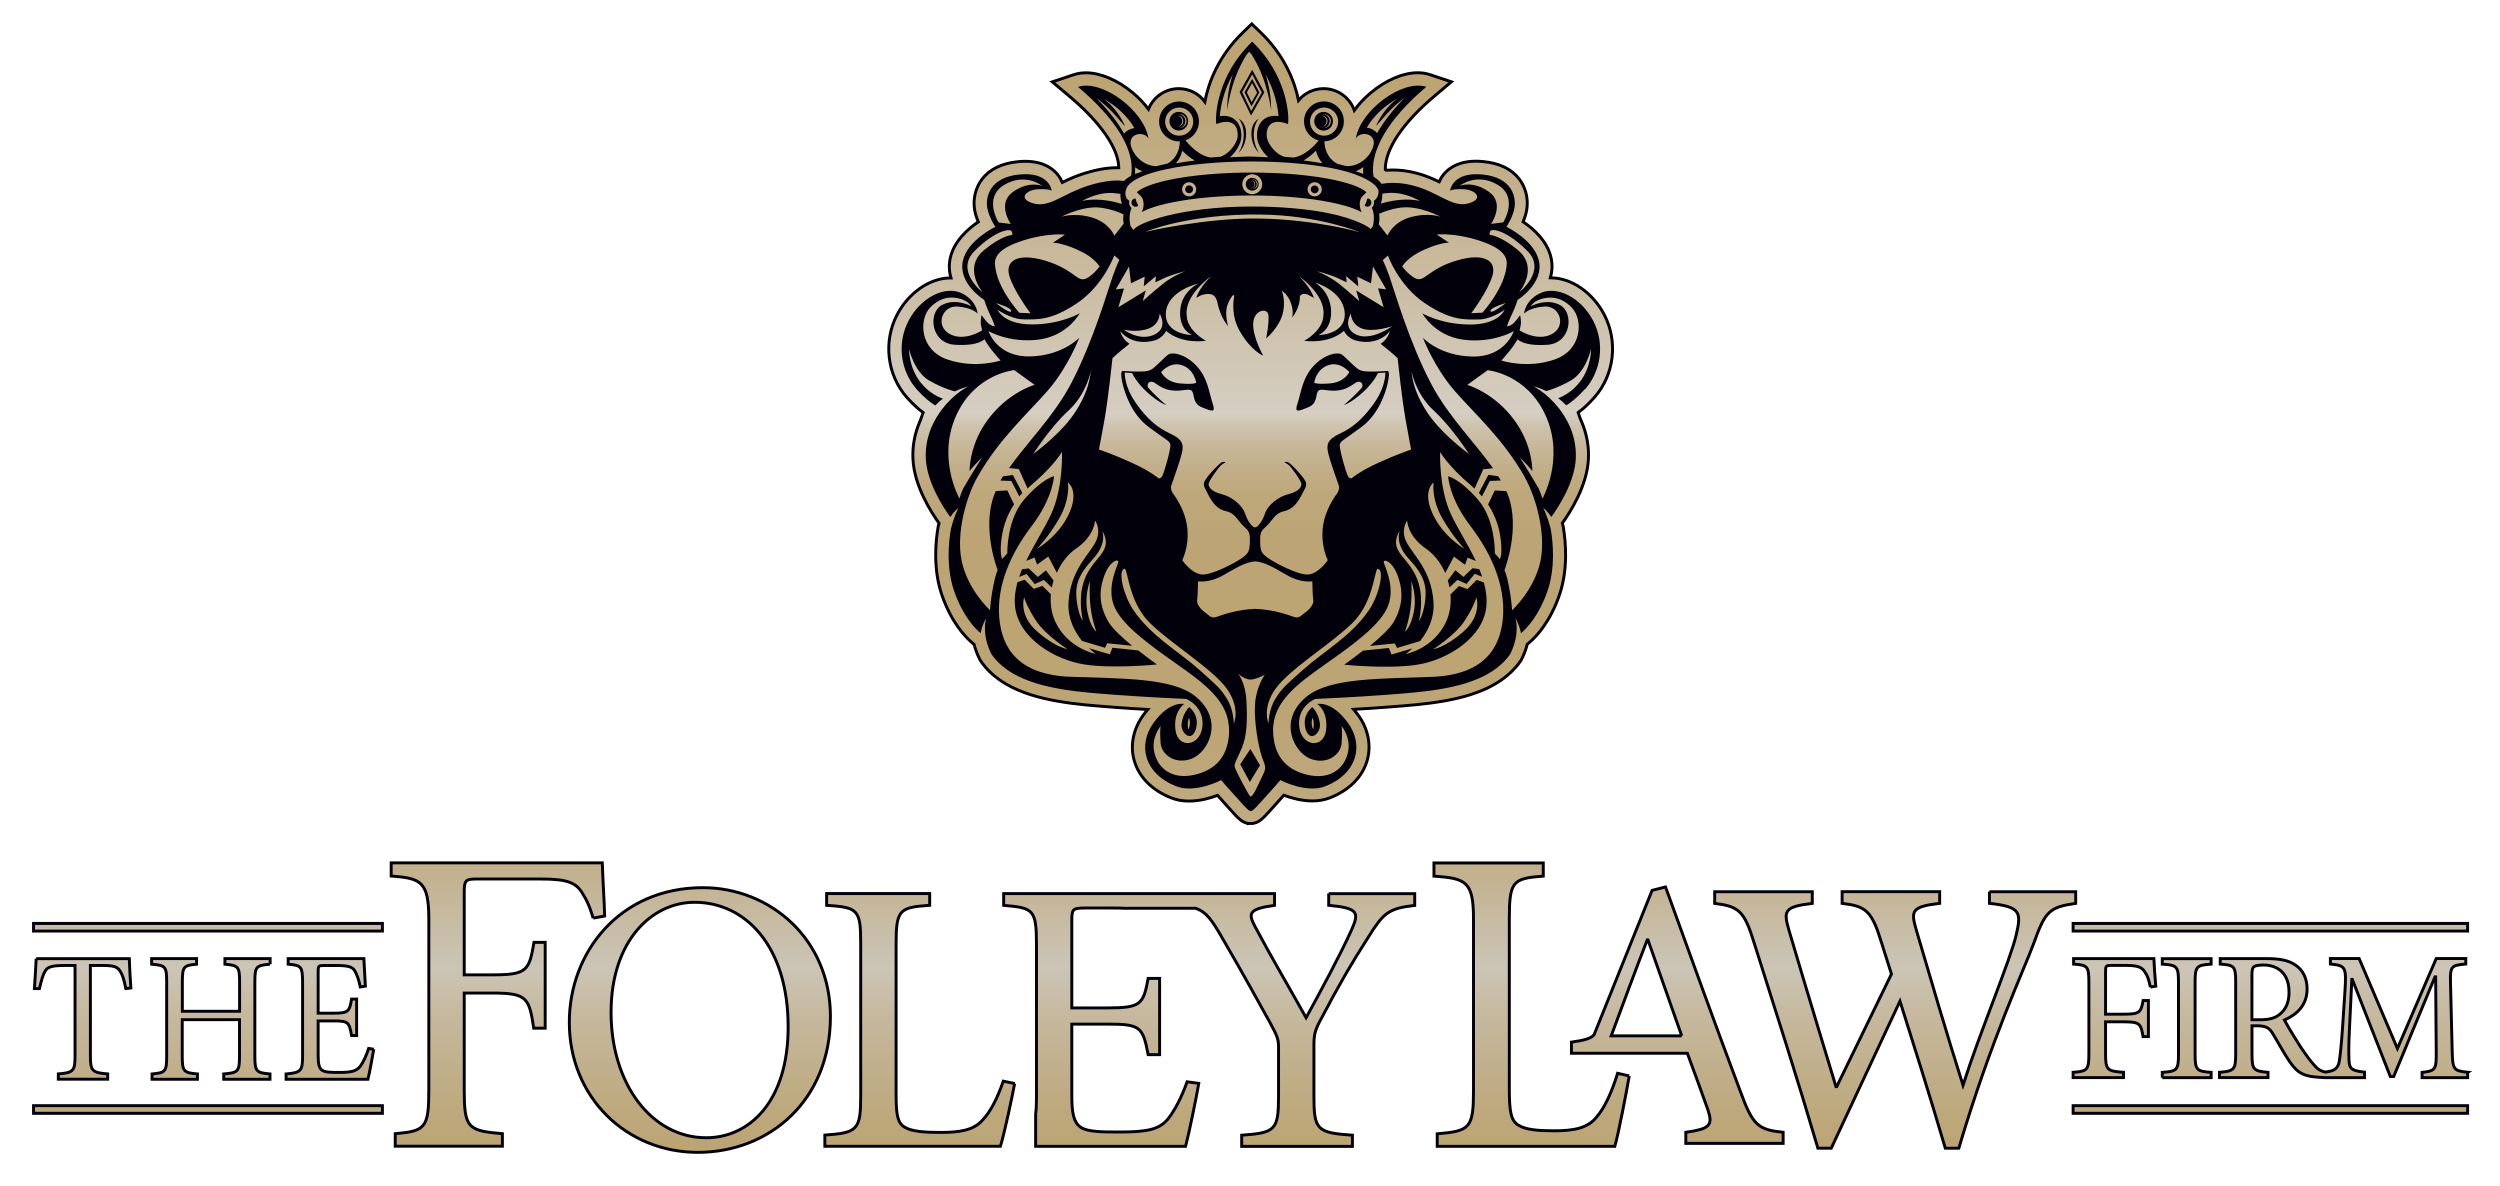
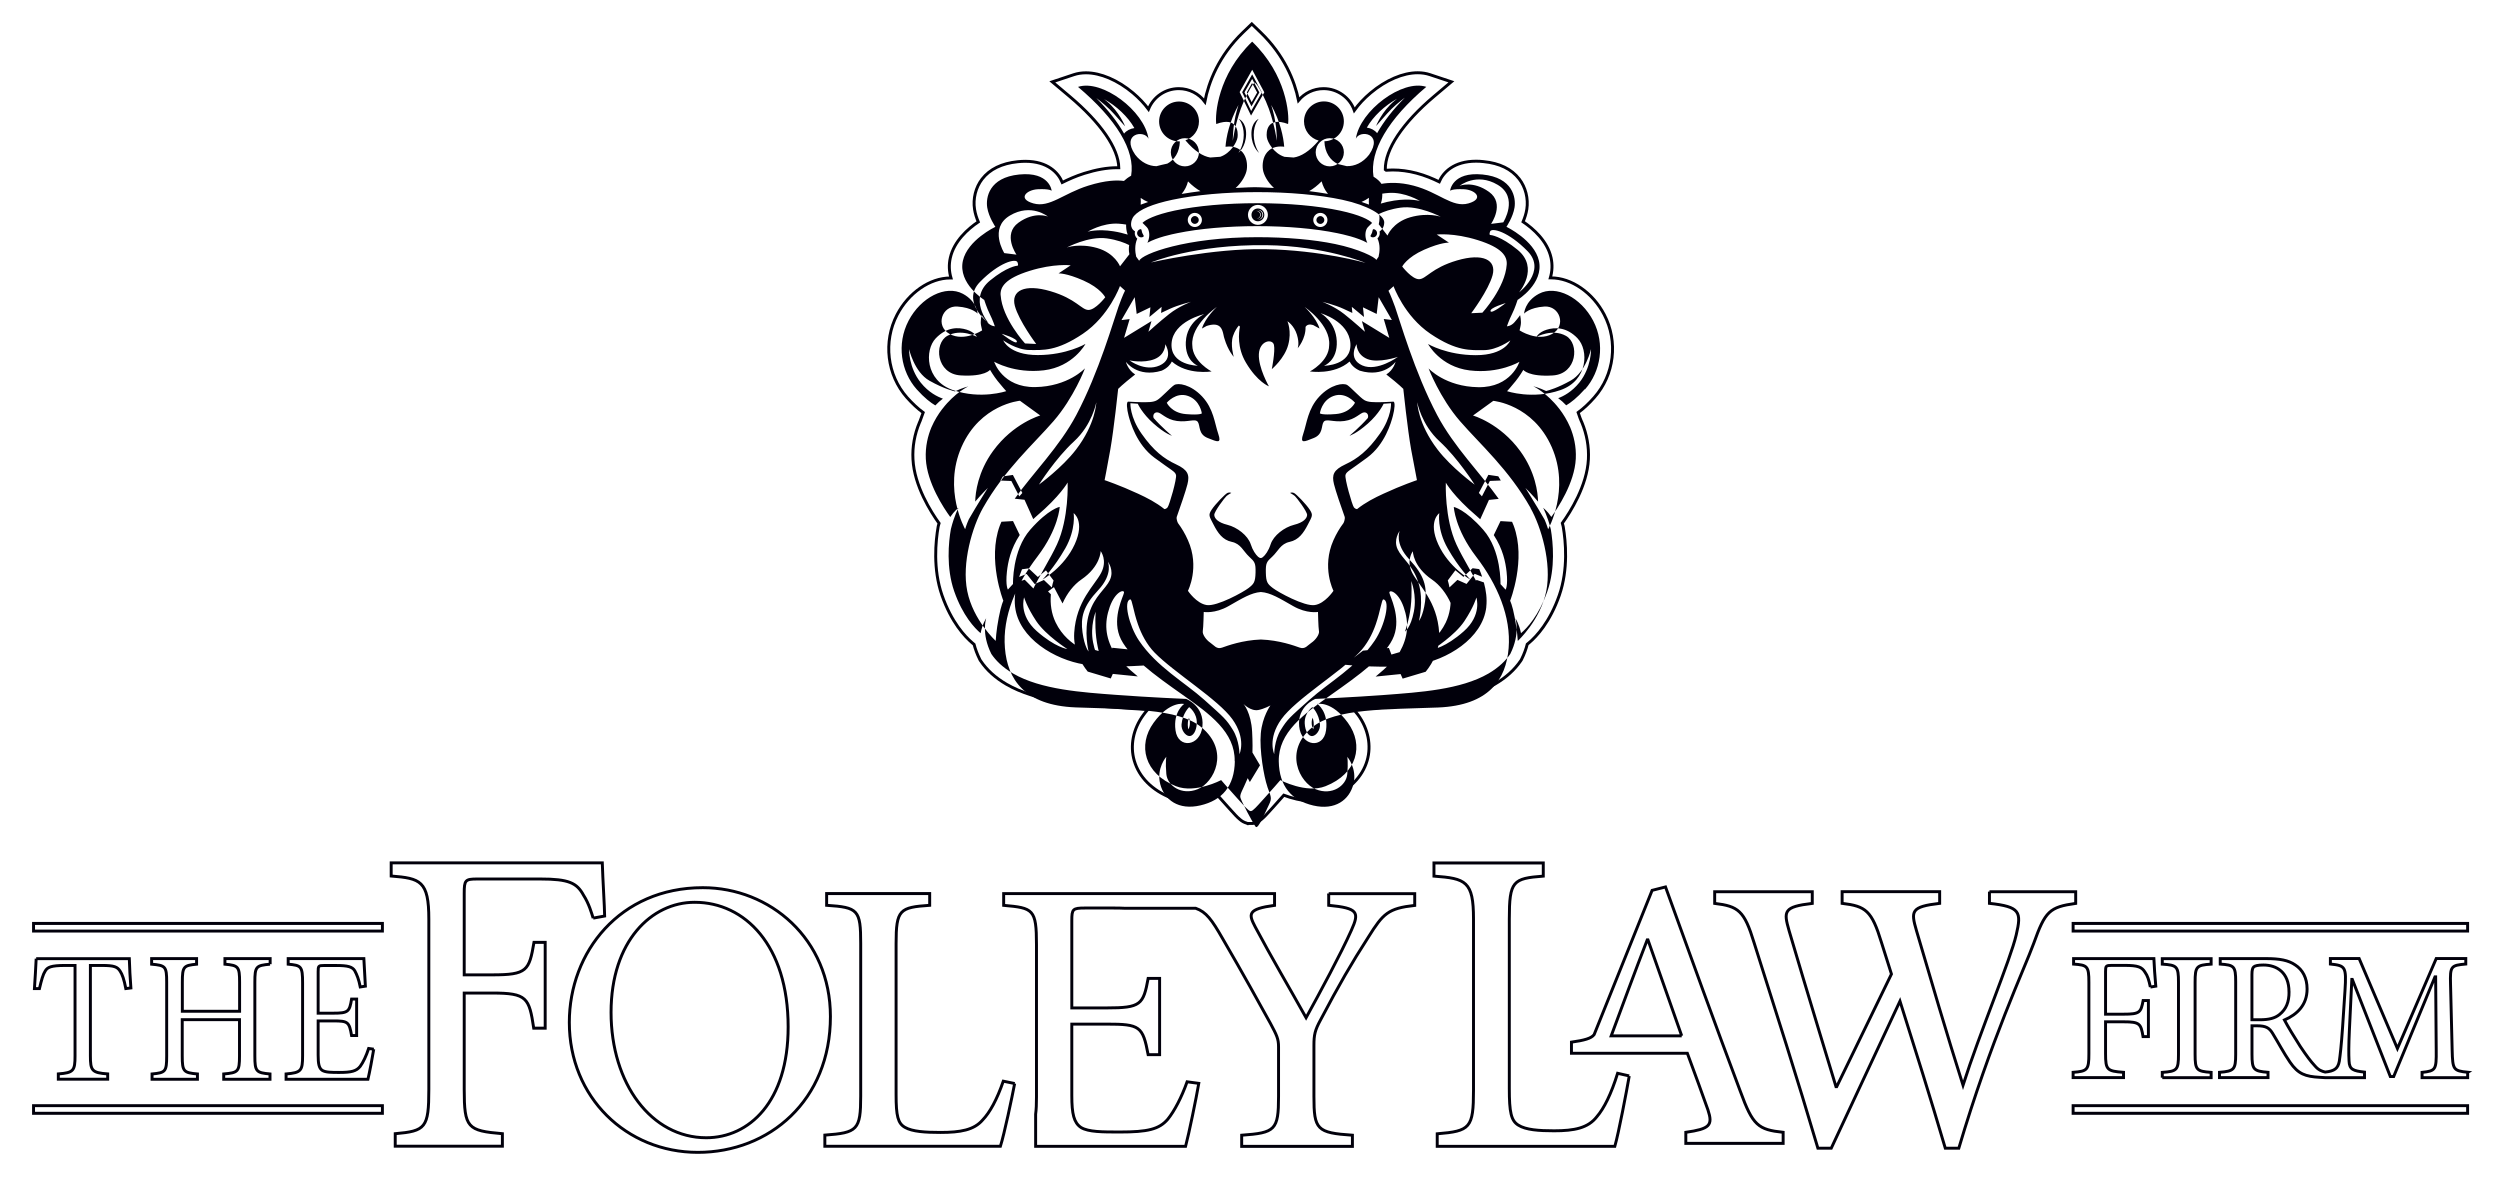
<svg xmlns="http://www.w3.org/2000/svg" id="Layer_1" viewBox="0 0 475.48 225.53">
  <defs>
    <style>.cls-1,.cls-2{fill:none;}.cls-2{stroke:#01000b;stroke-miterlimit:10;stroke-width:.56px;}.cls-3{fill:url(#linear-gradient);}.cls-4{clip-path:url(#clippath);}.cls-5{fill:#01000b;}.cls-6{clip-path:url(#clippath-1);}</style>
    <clipPath id="clippath">
      <path class="cls-1" d="M6.38,211.74H72.73v-1.45H6.38v1.45Zm387.91,0h75.03v-1.45h-75.03v1.45ZM6.88,182.33c-.08,1.75-.2,3.73-.33,5.69h.95c.4-1.67,.68-2.7,1.08-3.31,.43-.75,1.08-1.09,3.84-1.09h1.85v17.2c0,2.82-.28,3.21-3.19,3.43v1.01h9.39v-1.01c-3.01-.22-3.29-.63-3.29-3.43v-17.2h2.16c2.42,0,2.97,.27,3.5,1.09,.4,.6,.74,1.54,1.08,3.31l.96-.12c-.13-1.77-.26-3.96-.3-5.57H6.88Zm387.5,0v1.04c2.62,.19,2.91,.38,2.91,3.46v13.59c0,3.09-.29,3.33-3,3.54v1h9.59v-1c-3.13-.23-3.42-.45-3.42-3.54v-6.07h3.42c3.12,0,3.3,.38,3.71,2.81h1.02v-6.86h-1c-.43,2.27-.62,2.6-3.73,2.6h-3.42v-8.14c0-1.04,.09-1.14,1.16-1.14h2.49c2.53,0,3.25,.31,3.85,1.29,.5,.69,.73,1.45,1.02,2.83l1.02-.17c-.16-1.74-.31-3.95-.36-5.24h-15.27Zm16.88,0v1.04c2.78,.19,3.08,.4,3.08,3.43v13.74c0,3-.29,3.21-3.08,3.42v1h9.29v-1c-2.76-.21-3.05-.43-3.05-3.42v-13.74c0-3.02,.29-3.24,3.05-3.43v-1.04h-9.29Zm17.04,3.04c0-.9,.14-1.31,.36-1.5,.25-.19,.8-.34,1.82-.34,2.53,0,4.87,1.38,4.87,5.12,0,1.88-.52,3.24-1.81,4.28-.87,.71-2.01,1-3.72,1h-1.53v-8.57Zm35.04-3.04l-7.38,17.11-7.28-17.11h-5.47v1.04c2.88,.31,3.07,.5,2.78,5.02l-.46,7c-.26,3.74-.45,5.24-.62,6.46-.26,1.37-.88,1.87-2.69,2.07-.64-.15-1.25-.35-1.98-1.21-.8-.86-1.53-1.84-2.75-3.67-1.03-1.6-2.41-3.88-3.01-5.02,2.44-1.07,4.31-2.88,4.31-5.9,0-2.12-.87-3.67-2.25-4.57-1.3-.9-2.96-1.21-5.54-1.21h-8.73v1.04c2.64,.19,2.94,.38,2.94,3.36v13.81c0,2.93-.31,3.19-3.08,3.42v1h9.23v-1c-2.74-.23-3.05-.5-3.05-3.42v-5.43h.96c1.75,0,2.35,.43,2.96,1.43,1.03,1.67,2.14,3.79,3.3,5.48,1.57,2.29,2.94,2.75,5.7,2.9,.25,.03,.62,.04,.96,.05h0s7.53,0,7.53,0v-1.05c-2.13-.24-2.88-.48-2.94-2.12-.06-1.38-.06-2.85,.06-5.73l.47-9.78h.09l7.23,18.47h.64l7.85-18.95h.13l.11,13.97c.04,3.67-.09,3.91-2.69,4.19v1h8.67v-1c-2.79-.28-2.87-.52-2.98-4.19l-.31-12.57c-.11-3.45,.09-3.57,2.9-3.83v-1.04h-5.62Zm-420.56,0v1.06c2.53,.24,2.79,.44,2.79,3.41v5.54h-10.89v-5.54c0-3,.26-3.16,2.71-3.41v-1.06h-8.55v1.06c2.63,.24,2.86,.41,2.86,3.41v14.04c0,2.99-.23,3.19-2.78,3.43v1.01h8.63v-1.01c-2.63-.24-2.89-.46-2.89-3.43v-6.9h10.89v6.9c0,2.99-.26,3.19-3,3.43v1.01h8.8v-1.01c-2.61-.24-2.88-.44-2.88-3.43v-14.04c0-3,.25-3.16,2.88-3.41v-1.06h-8.6Zm12.07,0v1.06c2.46,.24,2.74,.34,2.74,3.57v13.83c0,2.89-.28,3.23-3.14,3.48v1.01h15.57c.28-1.13,.89-4.39,1.1-5.72l-.97-.14c-.47,1.42-1.06,2.66-1.61,3.4-.73,.92-1.68,1.16-3.99,1.16-1.44,0-2.63,0-3.25-.41-.6-.43-.76-1.23-.76-2.89v-6.5h2.9c2.78,0,3.01,.19,3.46,2.77h.96v-6.92h-.96c-.4,2.39-.61,2.68-3.46,2.68h-2.9v-7.91c0-1.06,.06-1.16,1.1-1.16h2.35c2.19,0,3.06,.24,3.52,1.01,.41,.77,.75,1.59,1.04,3.07l.97-.15c-.13-1.98-.25-4.32-.29-5.24h-14.39Zm-48.48-5.24H72.73v-1.45H6.38v1.45Zm387.91,0h75.03v-1.45h-75.03v1.45Zm-237.07-7.14v2.23c6,.4,6.48,.86,6.48,7.27v29.01c0,6.47-.63,6.98-6.82,7.43v2.12h33.39c.73-2.27,2.23-9.4,2.71-11.93l-2.17-.45c-1.22,3.54-2.57,5.96-3.93,7.38-1.65,1.92-4.21,2.37-8.04,2.37-2.85,0-5.32-.15-6.72-.96-1.36-.76-1.7-2.17-1.7-6.22v-28.75c0-6.47,.68-6.87,6.39-7.27v-2.23h-19.6Zm95.5,0v2.23c5.62,.55,5.86,1.31,4.31,4.75-1.98,4.45-6,11.88-8.61,16.63-3.1-5.56-6.68-11.62-9.68-17.28-1.26-2.42-1.54-3.39,3.68-4.09v-2.23h-51.52v2.23c5.61,.5,6.24,.71,6.24,7.48v28.95c0,1.35-.04,2.42-.16,3.29v6.11h28.52c.63-2.37,2.03-9.19,2.51-11.97l-2.22-.3c-1.06,2.98-2.42,5.56-3.68,7.12-1.64,1.92-3.82,2.43-9.1,2.43-3.29,0-6,0-7.4-.86-1.36-.91-1.75-2.58-1.75-6.06v-13.6h6.63c6.34,0,6.88,.4,7.89,5.81h2.18v-14.5h-2.18c-.92,5-1.4,5.61-7.89,5.61h-6.63v-16.58c0-2.22,.15-2.42,2.52-2.42h5.37c.84,0,1.59,.01,2.27,.05h13.41c2.01,.7,3.06,2.19,5.11,5.76,4.11,7.07,6.77,11.93,9.09,16.12,1.21,2.27,1.55,2.93,1.55,4.49v9.41c0,6.42-.63,6.92-7.02,7.38v2.12h21.06v-2.12c-6.78-.45-7.32-1.06-7.32-7.38v-9.7c0-2.03,.19-2.88,1.26-4.85,3.54-6.72,5.85-10.71,9.1-15.76,2.81-4.5,3.77-5.46,8.81-6.02v-2.23h-16.36Zm125.67-.36v2.22c5.87,.65,6.12,1.61,5.09,6-1.06,4.64-6.95,18.63-10.12,28.59-3.06-9.67-6.15-20.19-8.85-29.4-1.08-3.73-1.08-4.54,4.41-5.19v-2.22h-18.55v2.22c4.5,.55,5.63,1.36,7.49,7.47,.63,1.99,1.26,3.98,1.89,5.98l-10.41,21.41h-.14s-6.08-19.98-8.92-29.66c-1.07-3.73-1.07-4.54,4.41-5.19v-2.22h-18.56v2.22c4.5,.55,5.63,1.36,7.49,7.47,4.07,12.86,8.22,25.78,12.14,39.09h2.54l13.07-27.97c2.91,9.21,5.83,18.49,8.62,27.97h2.57c6.12-20.63,12.53-34.25,14.24-38.94,2.2-6.15,2.99-6.91,7.99-7.62v-2.22h-16.4Zm-262.18,22.96c0-14,7.74-20.93,15.87-20.93h.05c9.53,0,17.77,8.19,17.77,23.7,0,14.3-7.45,21.08-15.59,21.08-10.41,0-18.1-10.26-18.1-23.86m17.43-23.71c-15.73,0-25.36,12.23-25.36,25.62,0,14.25,10.85,24.72,24.44,24.72s25.22-9.86,25.22-25.83c0-14.8-11.52-24.51-24.24-24.51h-.05Zm179.67,9.93h.15l6.42,18.25h-13.41c2.2-5.91,4.5-12.18,6.85-18.25m.93-9.42l-11.03,27.44c-.53,.72-1.85,1.08-4.31,1.43v2.11h7.08s8.62,0,8.62,0h0s6.34,0,6.34,0c1.57,4.21,2.89,7.87,3.92,10.78,.98,2.96,.34,3.61-4.21,4.26v2.1h18.51v-2.1c-4.75-.5-5.78-1.31-8.12-7.77-4.85-12.88-9.54-25.91-14.24-38.9l-2.55,.65Zm-239.84-5.21v2.5c5.56,.45,7.16,.9,7.16,8.21v32.35c0,7.37-.63,7.94-6.39,8.45v2.38h20.38v-2.38c-6.63-.57-7.27-1.08-7.27-8.45v-18.3h5.33c6.63,0,7.02,.9,7.89,6.68h2.18v-16.32h-2.13c-.92,5.39-1.31,6.18-7.94,6.18h-5.33v-15.52c0-2.49,.19-2.71,2.47-2.71h12.03c5.37,0,6.92,.73,8.18,3.06,1.06,1.64,1.55,3.46,1.85,4.39l2.18-.4c-.02-1.78-.36-7.04-.45-10.11h-40.15Zm198.34,0v2.5c6.07,.45,7.52,.96,7.52,8.15v32.53c0,7.25-.63,7.81-6.9,8.33v2.38h33.78c.73-2.55,2.25-10.54,2.74-13.38l-2.21-.5c-1.22,3.97-2.59,6.68-3.96,8.27-1.67,2.15-4.26,2.67-8.13,2.67-2.88,0-5.38-.17-6.8-1.08-1.37-.85-1.71-2.44-1.71-6.97v-32.24c0-7.25,.68-7.7,6.46-8.15v-2.5h-20.79ZM236.43,6.18c-4.62,4.45-6.56,9.51-7.26,13.19-1.13-1.51-2.94-2.49-4.96-2.49-2.61,0-4.85,1.62-5.76,3.91-.81-1.08-1.8-2.13-2.94-3.09-2.9-2.44-6.16-3.83-8.95-3.83-.82,0-1.6,.12-2.32,.36l-4.08,1.36,3.29,2.77c5.94,5.01,9.27,9.87,9.36,13.56-.13,0-.25,0-.38,0-1.82,0-3.9,.37-6.19,1.08-1.62,.51-2.97,1.13-4.18,1.72-.74-1.82-2.75-4.02-7.05-4.02-.46,0-.94,.03-1.43,.08-3.04,.3-5.32,1.41-6.77,3.3-1.22,1.58-1.76,3.74-1.45,5.75,.13,.85,.41,1.67,.72,2.39-1.96,1.33-4.61,3.66-5.32,6.85-.29,1.28-.24,2.56,.13,3.82-.05,0-.09,0-.14,0-3.87,0-7.93,2.81-10.11,6.99-2.67,5.13-1.92,11.46,1.87,15.75,1.04,1.17,2.07,2.12,3.08,2.86l-.42,1.16-.17,.46c-.03,.06-.05,.12-.08,.18l-.02,.04c-.96,2.3-1.37,4.67-1.25,7.05,.25,5.05,3.44,10.05,4.96,12.16-.04,.16-.08,.32-.13,.48l-.02,.09-.02,.09c-.47,2.72-1.01,8.04,.73,13.05,1.79,5.13,4.36,7.85,5.73,9.02l.37,.31c.23,.89,.57,1.84,1.08,2.86l.07,.14,.09,.13c1.18,1.75,2.84,3.25,4.93,4.47,5.58,3.25,13.5,3.84,19.87,4.32l.76,.06c2.09,.16,4.26,.3,6.23,.41-.28,.33-.57,.69-.85,1.08-1.92,2.64-2.54,5.8-1.71,8.67,.91,3.12,3.4,5.63,7.02,7.06,1.02,.4,2.16,.61,3.39,.61,2.08,0,4.06-.57,5.43-1.09,.59,.68,1.31,1.48,1.88,2.1,.23,.25,.46,.5,.68,.75,.61,.68,1.14,1.28,1.67,1.71,.39,.35,.82,.59,1.29,.72l.23,.1h.9s.24-.06,.24-.06c.53-.12,1.03-.38,1.46-.76,.53-.43,1.06-1.03,1.67-1.71,.22-.24,.45-.5,.68-.75,.57-.61,1.28-1.42,1.87-2.1,1.36,.52,3.35,1.09,5.43,1.09,1.23,0,2.37-.2,3.39-.61,3.62-1.43,6.12-3.94,7.03-7.06,.83-2.87,.21-6.03-1.71-8.66-.28-.39-.57-.75-.85-1.08,1.96-.11,4.13-.25,6.22-.41l.76-.06c6.36-.48,14.28-1.07,19.86-4.32,2.09-1.22,3.75-2.71,4.93-4.45l.09-.13,.07-.15c.51-1.02,.85-1.98,1.08-2.87l.37-.31c1.37-1.17,3.95-3.9,5.73-9.01,1.72-4.95,1.21-10.26,.75-12.98l-.02-.1-.02-.09c-.05-.19-.09-.37-.14-.54,1.52-2.12,4.71-7.12,4.96-12.16,.12-2.37-.3-4.72-1.24-7.01l-.02-.04c-.03-.08-.06-.15-.1-.22l-.25-.62-.34-.99c1.01-.74,2.04-1.7,3.07-2.87,3.79-4.29,4.54-10.62,1.88-15.75-2.18-4.18-6.24-6.99-10.11-6.99-.05,0-.1,0-.14,0,.37-1.26,.42-2.54,.14-3.82-.71-3.19-3.36-5.52-5.32-6.85,.3-.71,.58-1.54,.71-2.39,.32-2.02-.22-4.17-1.45-5.75-1.45-1.88-3.73-2.99-6.78-3.3-.49-.05-.97-.08-1.43-.08-4.22,0-6.23,2.11-7.01,3.92-1.22-.59-2.64-1.21-4.33-1.65-1.53-.4-3.05-.6-4.52-.6-.42,0-.83,.02-1.24,.05-.05-.04-.1-.09-.15-.13-.04-3.85,3.28-8.85,9.29-13.92l3.28-2.77-4.08-1.36c-.72-.24-1.5-.36-2.32-.36-2.79,0-6.05,1.4-8.95,3.83-1.22,1.03-2.27,2.15-3.11,3.32-.86-2.41-3.15-4.13-5.85-4.13-1.91,0-3.62,.87-4.76,2.23-.74-3.65-2.69-8.57-7.22-12.93l-1.67-1.61-1.67,1.61Z" />
    </clipPath>
    <linearGradient id="linear-gradient" x1="-84.47" y1="532.68" x2="-83.47" y2="532.68" gradientTransform="translate(-114071.78 18130.81) rotate(90) scale(214.6 -214.6)" gradientUnits="userSpaceOnUse">
      <stop offset="0" stop-color="#bca473" />
      <stop offset=".06" stop-color="#bca473" />
      <stop offset=".35" stop-color="#d5cec2" />
      <stop offset=".36" stop-color="#cec3ae" />
      <stop offset=".38" stop-color="#c7b798" />
      <stop offset=".4" stop-color="#c2ae87" />
      <stop offset=".42" stop-color="#bea87b" />
      <stop offset=".46" stop-color="#bca474" />
      <stop offset=".56" stop-color="#bca473" />
      <stop offset=".64" stop-color="#bca576" />
      <stop offset=".7" stop-color="#bfaa80" />
      <stop offset=".76" stop-color="#c3b290" />
      <stop offset=".81" stop-color="#c8bea8" />
      <stop offset=".84" stop-color="#ccc5b6" />
      <stop offset=".88" stop-color="#c6b99f" />
      <stop offset=".96" stop-color="#beaa7f" />
      <stop offset="1" stop-color="#bca473" />
    </linearGradient>
    <clipPath id="clippath-1">
      <rect class="cls-1" x="-84.46" y="-260.33" width="612" height="792" />
    </clipPath>
  </defs>
  <g class="cls-4">
-     <rect class="cls-3" x="6.38" y="4.57" width="462.97" height="214.6" />
-   </g>
+     </g>
  <g class="cls-6">
    <path class="cls-2" d="M237.32,156.65l-.23-.1c-.47-.13-.9-.37-1.29-.72-.53-.43-1.06-1.03-1.67-1.71-.22-.24-.45-.5-.68-.75-.57-.62-1.28-1.42-1.88-2.1-1.36,.52-3.35,1.09-5.43,1.09-1.23,0-2.37-.2-3.39-.61-3.62-1.43-6.11-3.93-7.02-7.06-.84-2.87-.21-6.03,1.71-8.67,.28-.39,.57-.75,.85-1.08-1.97-.11-4.13-.25-6.23-.41l-.76-.06c-6.37-.48-14.28-1.07-19.87-4.32-2.1-1.22-3.76-2.72-4.93-4.47l-.09-.13-.07-.14c-.5-1.01-.85-1.97-1.08-2.85l-.37-.31c-1.37-1.17-3.94-3.89-5.73-9.02-1.74-5.01-1.21-10.33-.73-13.05l.02-.09,.02-.09c.04-.16,.08-.33,.13-.48-1.52-2.11-4.71-7.11-4.96-12.16-.13-2.38,.29-4.75,1.25-7.05l.02-.04c.03-.06,.05-.12,.08-.18l.17-.46,.42-1.16c-1-.73-2.04-1.69-3.08-2.86-3.8-4.3-4.55-10.63-1.88-15.75,2.18-4.18,6.24-6.99,10.11-6.99,.05,0,.09,0,.14,0-.37-1.26-.42-2.54-.13-3.82,.71-3.19,3.36-5.52,5.32-6.85-.3-.71-.58-1.54-.71-2.39-.32-2.02,.22-4.17,1.44-5.75,1.45-1.88,3.73-2.99,6.77-3.3,.49-.05,.97-.08,1.43-.08,4.29,0,6.31,2.19,7.05,4.02,1.2-.59,2.56-1.21,4.18-1.72,2.29-.72,4.37-1.08,6.19-1.08,.13,0,.25,0,.38,0-.08-3.69-3.42-8.55-9.36-13.56l-3.29-2.77,4.08-1.36c.72-.24,1.5-.36,2.32-.36,2.79,0,6.06,1.4,8.95,3.83,1.14,.96,2.13,2.01,2.94,3.09,.91-2.29,3.15-3.91,5.76-3.91,2.03,0,3.83,.98,4.96,2.49,.7-3.69,2.64-8.74,7.26-13.19l1.67-1.61,1.67,1.61c4.53,4.36,6.48,9.27,7.22,12.93,1.14-1.36,2.85-2.23,4.76-2.23,2.7,0,5,1.73,5.85,4.13,.83-1.16,1.88-2.29,3.11-3.32,2.9-2.44,6.16-3.83,8.95-3.83,.82,0,1.6,.12,2.32,.36l4.08,1.36-3.28,2.77c-6.01,5.07-9.33,10.08-9.29,13.92,.05,.04,.1,.09,.16,.13,.41-.03,.82-.05,1.24-.05,1.47,0,2.99,.2,4.52,.6,1.68,.44,3.11,1.06,4.33,1.65,.77-1.8,2.79-3.92,7.01-3.92,.46,0,.94,.02,1.43,.08,3.04,.3,5.32,1.41,6.78,3.3,1.22,1.58,1.76,3.73,1.45,5.75-.13,.85-.41,1.67-.71,2.39,1.96,1.33,4.61,3.66,5.32,6.85,.28,1.28,.23,2.56-.14,3.82,.05,0,.09,0,.14,0,3.87,0,7.93,2.81,10.11,6.99,2.67,5.13,1.92,11.46-1.88,15.75-1.03,1.17-2.06,2.13-3.08,2.87l.34,.99,.25,.62c.03,.07,.07,.15,.1,.22l.02,.04c.94,2.28,1.36,4.64,1.24,7.01-.25,5.04-3.44,10.05-4.96,12.16,.05,.17,.09,.36,.14,.54l.02,.09,.02,.1c.46,2.72,.97,8.03-.75,12.98-1.78,5.11-4.35,7.84-5.73,9.01l-.37,.31c-.23,.89-.57,1.86-1.08,2.87l-.07,.14-.09,.13c-1.18,1.74-2.84,3.23-4.93,4.45-5.58,3.25-13.5,3.84-19.86,4.32l-.76,.06c-2.09,.16-4.26,.3-6.22,.41,.28,.33,.56,.69,.85,1.08,1.92,2.64,2.54,5.8,1.71,8.66-.91,3.13-3.41,5.64-7.03,7.07-1.02,.4-2.16,.61-3.39,.61-2.08,0-4.06-.57-5.43-1.09-.59,.68-1.31,1.48-1.87,2.1-.23,.25-.46,.5-.68,.75-.61,.68-1.15,1.28-1.67,1.71-.43,.39-.93,.65-1.46,.76l-.24,.06h-.3s-.6,0-.6,0ZM6.38,177.08H72.73v-1.45H6.38v1.45Zm387.91,0h75.03v-1.45h-75.03v1.45Zm-281.47-2.46l2.18-.4c-.02-1.78-.36-7.04-.45-10.11h-40.15v2.5c5.56,.45,7.16,.9,7.16,8.21v32.35c0,7.37-.63,7.94-6.39,8.45v2.38h20.38v-2.38c-6.63-.57-7.26-1.08-7.26-8.45v-18.3h5.33c6.63,0,7.02,.9,7.89,6.68h2.18v-16.32h-2.13c-.92,5.39-1.31,6.18-7.94,6.18h-5.33v-15.52c0-2.49,.19-2.71,2.47-2.71h12.03c5.37,0,6.92,.73,8.18,3.06,1.06,1.64,1.55,3.46,1.85,4.39m20.87-5.8h-.05c-15.73,0-25.36,12.23-25.36,25.62,0,14.25,10.85,24.72,24.44,24.72s25.22-9.86,25.22-25.83c0-14.8-11.52-24.51-24.25-24.51m-1.55,2.78c9.53,0,17.76,8.19,17.76,23.7,0,14.3-7.45,21.08-15.58,21.08-10.41,0-18.1-10.26-18.1-23.85s7.74-20.93,15.87-20.93h.05Zm60.85,34.47l-2.17-.45c-1.22,3.54-2.57,5.96-3.93,7.38-1.65,1.92-4.21,2.37-8.04,2.37-2.85,0-5.32-.15-6.72-.96-1.36-.76-1.7-2.17-1.7-6.22v-28.75c0-6.47,.68-6.87,6.39-7.27v-2.23h-19.6v2.23c6,.4,6.48,.86,6.48,7.27v29.01c0,6.47-.63,6.98-6.82,7.43v2.12h33.39c.73-2.27,2.23-9.4,2.71-11.93m116.88-1.45l-2.2-.5c-1.22,3.96-2.59,6.68-3.96,8.27-1.67,2.15-4.26,2.67-8.13,2.67-2.88,0-5.38-.17-6.8-1.08-1.37-.85-1.71-2.44-1.71-6.97v-32.24c0-7.25,.68-7.7,6.46-8.15v-2.5h-20.79v2.5c6.07,.45,7.52,.96,7.52,8.15v32.53c0,7.25-.63,7.81-6.9,8.33v2.38h33.78c.73-2.55,2.25-10.54,2.74-13.37M51.38,183.38v-1.06h-8.6v1.06c2.53,.24,2.79,.44,2.79,3.41v5.54h-10.89v-5.54c0-3,.26-3.16,2.71-3.41v-1.06h-8.55v1.06c2.63,.24,2.86,.41,2.86,3.41v14.04c0,2.99-.23,3.19-2.78,3.43v1.01h8.63v-1.01c-2.63-.24-2.89-.46-2.89-3.43v-6.9h10.89v6.9c0,2.99-.26,3.19-3,3.43v1.01h8.8v-1.01c-2.61-.24-2.88-.44-2.88-3.43v-14.04c0-3,.25-3.16,2.88-3.41m19.74,16.17l-.97-.14c-.47,1.42-1.06,2.66-1.61,3.4-.73,.92-1.68,1.16-3.99,1.16-1.44,0-2.63,0-3.25-.41-.6-.43-.76-1.23-.76-2.89v-6.5h2.9c2.78,0,3.01,.19,3.46,2.78h.96v-6.93h-.96c-.4,2.39-.62,2.68-3.46,2.68h-2.9v-7.91c0-1.06,.06-1.16,1.1-1.16h2.35c2.19,0,3.06,.24,3.52,1.01,.41,.77,.75,1.59,1.04,3.07l.97-.15c-.12-1.98-.25-4.32-.29-5.24h-14.39v1.06c2.46,.24,2.74,.34,2.74,3.57v13.83c0,2.89-.28,3.23-3.14,3.48v1.01h15.57c.28-1.13,.89-4.39,1.1-5.72M6.88,182.33c-.08,1.75-.2,3.73-.33,5.69h.95c.4-1.67,.68-2.7,1.08-3.31,.43-.75,1.08-1.09,3.84-1.09h1.85v17.2c0,2.82-.28,3.21-3.18,3.43v1.01h9.39v-1.01c-3.01-.22-3.29-.63-3.29-3.43v-17.2h2.16c2.42,0,2.97,.27,3.5,1.09,.4,.6,.74,1.54,1.08,3.31l.96-.12c-.13-1.77-.26-3.96-.3-5.57H6.88m402.11,5.4l1.02-.17c-.16-1.74-.31-3.95-.36-5.24h-15.27v1.04c2.62,.19,2.91,.38,2.91,3.46v13.59c0,3.09-.29,3.33-3,3.54v1h9.59v-1c-3.13-.23-3.42-.45-3.42-3.54v-6.07h3.42c3.12,0,3.3,.38,3.71,2.81h1.02v-6.86h-1c-.43,2.27-.62,2.6-3.73,2.6h-3.42v-8.14c0-1.04,.09-1.14,1.16-1.14h2.49c2.52,0,3.25,.31,3.85,1.29,.5,.69,.73,1.45,1.02,2.83m2.27,17.23h9.29v-1c-2.76-.21-3.05-.43-3.05-3.42v-13.74c0-3.02,.29-3.24,3.05-3.43v-1.04h-9.29v1.04c2.78,.19,3.08,.4,3.08,3.43v13.74c0,3-.29,3.21-3.08,3.42v1m58.08-1v1h-8.67v-1c2.6-.28,2.73-.52,2.69-4.19l-.11-13.97h-.13l-7.85,18.95h-.64l-7.23-18.47h-.09l-.47,9.78c-.13,2.88-.13,4.36-.06,5.73,.06,1.64,.81,1.88,2.94,2.12v1.05h-7.53c-.34-.01-.71-.03-.96-.06-2.76-.15-4.12-.61-5.69-2.9-1.16-1.69-2.28-3.81-3.3-5.47-.62-1-1.21-1.43-2.96-1.43h-.96v5.43c0,2.93,.31,3.19,3.05,3.42v1h-9.23v-1c2.76-.23,3.08-.5,3.08-3.42v-13.81c0-2.98-.3-3.17-2.94-3.36v-1.04h8.73c2.57,0,4.24,.31,5.54,1.21,1.39,.9,2.25,2.45,2.25,4.57,0,3.02-1.87,4.83-4.31,5.9,.6,1.14,1.98,3.43,3.01,5.02,1.23,1.83,1.96,2.81,2.76,3.67,.72,.86,1.34,1.05,1.98,1.21,1.81-.19,2.43-.7,2.69-2.07,.17-1.21,.36-2.72,.62-6.46l.46-7c.28-4.52,.09-4.71-2.78-5.02v-1.04h5.47l7.28,17.11,7.38-17.11h5.62v1.04c-2.81,.26-3,.38-2.9,3.83l.31,12.57c.1,3.67,.19,3.91,2.98,4.19Zm-33.98-15.3c0-3.74-2.34-5.12-4.87-5.12-1.02,0-1.57,.14-1.82,.34-.23,.19-.36,.59-.36,1.5v8.57h1.53c1.71,0,2.84-.29,3.72-1,1.29-1.04,1.81-2.4,1.81-4.28Zm-182.64-18.71v2.23c5.62,.55,5.86,1.31,4.31,4.75-1.98,4.45-6,11.88-8.61,16.63-3.1-5.56-6.68-11.62-9.68-17.28-1.26-2.42-1.54-3.39,3.68-4.09v-2.23h-51.52v2.23c5.62,.5,6.24,.71,6.24,7.48v28.95c0,1.35-.04,2.42-.16,3.29v6.11h28.52c.63-2.37,2.03-9.19,2.51-11.97l-2.22-.3c-1.06,2.98-2.42,5.56-3.68,7.12-1.64,1.92-3.82,2.43-9.1,2.43-3.29,0-6,0-7.4-.86-1.36-.91-1.75-2.58-1.75-6.06v-13.6h6.63c6.34,0,6.87,.4,7.89,5.81h2.18v-14.5h-2.18c-.92,5-1.4,5.61-7.89,5.61h-6.63v-16.58c0-2.22,.15-2.42,2.52-2.42h5.37c.83,0,1.59,.01,2.27,.05h13.41c2.01,.7,3.06,2.19,5.11,5.76,4.11,7.07,6.77,11.92,9.09,16.12,1.21,2.27,1.55,2.93,1.55,4.49v9.41c0,6.42-.63,6.92-7.01,7.38v2.12h21.06v-2.12c-6.78-.46-7.32-1.06-7.32-7.38v-9.7c0-2.03,.19-2.88,1.26-4.85,3.54-6.72,5.85-10.71,9.1-15.76,2.81-4.5,3.77-5.46,8.81-6.02v-2.23h-16.36Zm78.3,37.64c2.35,6.46,3.38,7.27,8.13,7.77v2.1h-18.51v-2.1c4.55-.66,5.19-1.31,4.21-4.26-1.03-2.9-2.35-6.56-3.92-10.78h-6.34s-8.62,0-8.62,0h0s-7.08,0-7.08,0v-2.11c2.46-.35,3.77-.71,4.31-1.43l11.03-27.44,2.55-.65c4.7,12.99,9.39,26.02,14.24,38.9m-11.16-10.58l-6.42-18.25h-.14c-2.35,6.07-4.65,12.33-6.85,18.25h13.41Zm58.53-27.42v2.22c5.87,.65,6.12,1.61,5.09,6-1.06,4.64-6.95,18.63-10.12,28.59-3.06-9.67-6.15-20.19-8.85-29.4-1.08-3.73-1.08-4.54,4.41-5.19v-2.22h-18.55v2.22c4.5,.55,5.63,1.36,7.49,7.47,.63,1.99,1.26,3.98,1.89,5.98l-10.41,21.41h-.14s-6.08-19.97-8.92-29.66c-1.07-3.73-1.07-4.54,4.41-5.19v-2.22h-18.56v2.22c4.5,.55,5.63,1.36,7.49,7.47,4.07,12.86,8.22,25.78,12.14,39.09h2.54l13.07-27.97c2.91,9.21,5.83,18.49,8.62,27.97h2.57c6.12-20.63,12.53-34.25,14.24-38.94,2.2-6.15,2.99-6.91,7.99-7.62v-2.22h-16.4ZM6.38,211.74H72.73v-1.45H6.38v1.45Zm387.91,0h75.03v-1.45h-75.03v1.45Z" />
-     <path class="cls-5" d="M237.81,142.46l1.83,3.09-1.93,3.19-1.83-3.38,1.93-2.9Zm-41.01-31.38l1.74-.77,1.51,1.43c.09-.45,.19-.9,.33-1.33l-1.45-1.93-1.54,1.26-1.75-1.64-1.26,.17c-.2,.49-.38,.97-.55,1.46l1.43-.57,1.54,1.93Zm-6.05-20.48c-.16,.27-.32,.53-.48,.8l2.08,.08,1.51,2.93c.19-.22,.38-.44,.58-.65l-1.8-3.43-1.9,.28Zm92.32-.28l-1.8,3.43c.21,.21,.4,.43,.58,.65l1.51-2.93,2.08-.08c-.15-.27-.31-.53-.48-.8l-1.9-.28Zm-4.73,19.4l-1.54-1.26-1.44,1.93c.13,.44,.24,.88,.32,1.33l1.51-1.43,1.74,.77,1.54-1.93,1.42,.57c-.16-.49-.34-.97-.55-1.46l-1.26-.17-1.74,1.64Zm4.35,5.7c-.68,6.08-7.63,10.14-13.13,11-5.5,.87-13.9,0-13.9,0,0,0,1.64-1.15,3.57-2.67l4.93-.51,.48,1.25,3.98-1.17c-.74,.7-1.28,1.08-1.28,1.08,0,0,5.21-.97,7.63-5.99,.8-1.68,1.05-3.53,.9-5.34l1.61-1.61,1.64,.58,1.73-1.74,1.37,.47c.43,1.56,.63,3.12,.46,4.64m-1.88-1.76s-.5,1.8-2.3,4.51c-1.81,2.71-5.92,5.32-5.92,5.32,0,0,2.31-.3,5.82-3.41,3.51-3.11,2.4-6.42,2.4-6.42m-27.28-90.59c0,.98-.8,1.78-1.78,1.78s-1.78-.8-1.78-1.78,.8-1.78,1.78-1.78,1.78,.8,1.78,1.78m-2.11,1.04c.57,0,1.06-.46,1.07-1.03,.01-.59-.45-1.07-1.03-1.07h-.16c.57,.04,1.01,.51,1.01,1.08-.01,.53-.43,.96-.93,1.03h.04Zm1.7-1.05c0-.73-.57-1.33-1.31-1.35-.06,0-.13,0-.18,.01,.72,.04,1.28,.63,1.27,1.36-.01,.66-.52,1.21-1.16,1.29,0,0,.03,0,.03,0,.73,0,1.34-.58,1.36-1.31m-27.14,0c0,.98-.8,1.78-1.78,1.78s-1.78-.8-1.78-1.78,.8-1.78,1.78-1.78,1.78,.8,1.78,1.78m-.94,0c.01-.59-.45-1.07-1.03-1.07h-.16c.57,.04,1.01,.51,1.01,1.08-.01,.53-.43,.96-.93,1.03h.04c.57,0,1.05-.46,1.07-1.03m.63-.02c0-.73-.58-1.33-1.31-1.35-.06,0-.13,0-.18,.01,.71,.04,1.29,.63,1.27,1.36-.01,.66-.52,1.21-1.15,1.29,0,0,.02,0,.02,0,.73,0,1.34-.58,1.36-1.31m12.48-9.77l-2.39,4.24,2.17,4.47,2.52-4.42-2.3-4.3m-.01,.88l1.84,3.45-2.03,3.52-1.71-3.58,1.91-3.39Zm0,.87l-1.46,2.55,1.33,2.67,1.5-2.65-1.37-2.58m-.02,.79l.97,1.81-1.05,1.83-.91-1.86,.99-1.77Zm-10.51,121.79c-.07,1.49-.72,2.47-1.45,2.41-.73-.06-1.54-1.16-1.45-2.22,.2-2.12,1.45-3.28,1.45-3.28,0,0,1.54,1.07,1.45,3.1m-1.49-1.06c-.17,.44-.3,1.08-.17,1.98,.01,.07,.02,.14,.04,.19,.11-.15,.25-.42,.29-.88,.05-.49,0-.91-.16-1.29m23.47,3.47c-.73,.06-1.38-.92-1.45-2.41-.09-2.03,1.45-3.1,1.45-3.1,0,0,1.25,1.16,1.45,3.28,.09,1.06-.72,2.16-1.45,2.22m.04-3.47c-.15,.38-.2,.8-.15,1.29,.05,.46,.18,.73,.29,.88,.01-.05,.03-.12,.04-.19,.12-.9,0-1.55-.17-1.99m-29.55-10.14s-8.4,.87-13.9,0c-5.51-.87-12.46-4.93-13.14-11-.17-1.53,.03-3.08,.46-4.64l1.37-.47,1.73,1.74,1.64-.58,1.61,1.61c-.15,1.81,.09,3.66,.9,5.34,2.41,5.02,7.62,5.99,7.62,5.99,0,0-.54-.38-1.28-1.08l3.98,1.17,.48-1.25,4.92,.51c1.93,1.52,3.57,2.67,3.57,2.67m-17.05-2.93s-4.11-2.61-5.92-5.32c-1.8-2.71-2.31-4.51-2.31-4.51,0,0-1.1,3.31,2.41,6.42,3.52,3.11,5.82,3.41,5.82,3.41M235.6,22.61s.95,.95,.95,3.04-1.01,3.42-1.01,3.42c0,0,1.39-1.07,1.46-3.49,.06-2.4-1.4-2.98-1.4-2.98m3.86,6.46s-1.01-1.33-1.01-3.42,.95-3.04,.95-3.04c0,0-1.46,.57-1.39,2.98,.06,2.41,1.45,3.49,1.45,3.49m61.96,44.94c-1.47,1.66-2.69,2.58-3.54,3.08-.48-.52-1-.97-1.53-1.36,1.03-.38,2.61-1.21,4.03-2.97,2.32-2.9,2.22-6.37,2.22-6.37,0,0-.96,4.35-3.86,5.99-2.46,1.39-4.2,1.87-4.68,1.99-1.38-.66-2.44-.91-2.44-.91,0,0,2.56,1.21,4.89,4.23,0,0,.02,.02,.06,.07,.75,.98,1.47,2.14,2.07,3.52,.65,1.58,1.18,3.61,1.06,5.97-.23,4.61-3.44,9.4-4.65,11.07-.8-1.19-1.56-1.74-1.56-1.74,0,0,.8,1.46,1.46,4.09,.42,2.51,.9,7.33-.65,11.79-1.62,4.64-3.9,7.02-5.02,7.97-.35-1.76-1.06-2.84-1.06-2.84,0,0,.97,2.88-.98,6.79-.81,1.19-2.1,2.53-4.14,3.72-5.31,3.09-13.23,3.57-19.6,4.06-6.37,.48-13.33,.77-13.33,.77,0,0-3.47,1.35-3.08,5.21,.38,3.87,4.63,4.35,5.11,.77,.49-3.57-1.64-5.02-1.64-5.02,0,0,2.71-.67,5.79,3.57,3.1,4.25,1.78,9.69-4.25,12.07-3.67,1.45-8.59-1.16-8.59-1.16,0,0-1.83,2.13-2.99,3.38-.83,.89-1.61,1.84-2.16,2.27-.11,.11-.25,.21-.41,.24-.01,0-.02,0-.03,0-.01,0-.02,0-.04,0-.01,0-.02,0-.03,0,0,0-.03,0-.04,0-.16-.03-.29-.13-.41-.24-.55-.44-1.33-1.38-2.16-2.27-1.16-1.25-2.99-3.38-2.99-3.38,0,0-4.92,2.61-8.59,1.16-6.03-2.38-7.34-7.82-4.25-12.07,3.09-4.25,5.8-3.57,5.8-3.57,0,0-2.13,1.45-1.64,5.02,.48,3.57,4.73,3.09,5.12-.77,.38-3.86-3.09-5.21-3.09-5.21,0,0-6.95-.29-13.32-.77-6.37-.48-14.29-.97-19.6-4.06-2.06-1.2-3.34-2.54-4.14-3.73-1.95-3.91-.98-6.78-.98-6.78,0,0-.72,1.08-1.06,2.84-1.12-.95-3.4-3.33-5.02-7.97-1.56-4.49-1.07-9.36-.63-11.84,.65-2.6,1.44-4.03,1.44-4.03,0,0-.76,.55-1.56,1.74-1.22-1.66-4.41-6.46-4.65-11.06-.12-2.37,.41-4.42,1.07-6,.59-1.35,1.3-2.5,2.04-3.46,.05-.06,.08-.09,.08-.09h0c2.32-3.02,4.89-4.23,4.89-4.23,0,0-1.14,.27-2.61,.98l.04-.04s-1.93-.39-4.83-2.03c-2.89-1.64-3.86-5.99-3.86-5.99,0,0-.1,3.48,2.22,6.37,1.5,1.87,3.2,2.69,4.21,3.04-.5,.37-.98,.8-1.44,1.29-.86-.5-2.07-1.42-3.55-3.07-2.99-3.38-3.86-8.59-1.54-13.04,2.32-4.44,7.05-6.87,10.33-5.12,2.7,1.45,2.8,3.77,2.8,3.77,0,0-.97-1.16-3.87-1.35-2.89-.19-4.25,3.67-1.45,5.22,2.8,1.54,6.18-.68,6.18-.68l-.19-.87c-.2-.87,.09-2.03,.09-2.03,0,0,.39,.58,1.07,1.35,.68,.77,1.45,.77,1.45,.77,0,0-.38-1.16-.96-2.32-.58-1.16-1.06-2.7-1.06-2.7,0,0-5.02-3.09-4.06-7.44,.88-3.94,6.18-6.46,6.18-6.46,0,0-1.26-1.84-1.55-3.67-.29-1.83,.29-5.7,6.08-6.28,5.8-.58,6.18,3.09,6.18,3.09,0,0-.38-.39-2.6-.29-2.22,.1-3.97,1.83-.87,2.7,3.09,.87,5.67-1.89,10.43-3.38,3.32-1.04,5.49-1.07,6.78-.89,.35-.34,.8-.68,1.37-1,.82-4.81-2.83-10.75-10.1-16.89,4.55-1.52,12.64,4.55,13.4,9.86-.76-1.77-5.31-1.01-2.53,3.03,1.13,1.48,2.62,2.17,4.04,2.19,.65-.17,1.35-.34,2.08-.49,1.34-.71,2.32-2.16,2.38-4.23-.05,0-.1,0-.16,0-2.1,0-3.79-1.7-3.79-3.79s1.7-3.79,3.79-3.79,3.79,1.69,3.79,3.79c0,1.67-1.08,3.09-2.58,3.59,1.78,2.11,3.36,3.04,4.72,3.27,.63-.05,1.26-.1,1.91-.14,1.98-.66,3.17-2.79,3.29-3.7,.14-1,0-4.04-4.05-2.53-.25-1.77,.26-9.35,6.83-15.67,6.57,6.32,7.08,13.9,6.83,15.67-4.04-1.51-4.19,1.52-4.04,2.53,.13,.91,1.33,3.08,3.36,3.71,.59,.04,1.17,.08,1.74,.13,1.37-.2,2.96-1.11,4.76-3.22-1.6-.44-2.79-1.91-2.79-3.66,0-2.09,1.7-3.79,3.79-3.79s3.79,1.69,3.79,3.79-1.65,3.74-3.7,3.79c.06,2.15,1.12,3.64,2.54,4.32,.59,.13,1.15,.26,1.69,.41,1.49,.05,3.08-.63,4.28-2.19,2.78-4.04-1.77-4.8-2.53-3.03,.76-5.31,8.85-11.37,13.4-9.86-7.25,6.12-10.83,12.23-10.04,17.08,.7,.44,1.21,.89,1.51,1.37,1.37-.24,3.47-.35,6.1,.34,4.83,1.26,7.33,4.24,10.43,3.38,3.09-.87,1.35-2.61-.87-2.7-2.22-.1-2.61,.29-2.61,.29,0,0,.38-3.67,6.18-3.09,5.79,.58,6.37,4.44,6.08,6.28-.29,1.83-1.54,3.67-1.54,3.67,0,0,5.3,2.53,6.18,6.46,.96,4.35-4.06,7.44-4.06,7.44,0,0-.48,1.55-1.06,2.7-.58,1.16-.97,2.32-.97,2.32,0,0,.77,0,1.44-.77,.68-.77,1.07-1.35,1.07-1.35,0,0,.29,1.16,.09,2.03l-.19,.87s3.38,2.22,6.18,.68c2.8-1.55,1.45-5.41-1.45-5.22-2.9,.19-3.87,1.35-3.87,1.35,0,0,.1-2.32,2.81-3.77,3.27-1.75,8.01,.68,10.33,5.12,2.31,4.44,1.44,9.65-1.54,13.04m-39.55-48.71c1.23-2.2,3-4.47,5.27-6.76-.97,.73-2.33,1.84-3.38,3.04-1.83,2.09-2.09,2.35-2.09,2.35,0,0,1.07-2.79,3.55-4.82,.16-.13,.31-.25,.45-.36-2.32,1.27-4.57,3.37-5.76,5.49,.79,.11,1.49,.48,1.96,1.06m-46.18-.99c-1.19-2.12-3.43-4.22-5.75-5.49,.14,.11,.3,.23,.45,.36,2.47,2.03,3.55,4.82,3.55,4.82,0,0-.25-.25-2.09-2.34-1.05-1.2-2.42-2.31-3.39-3.04,2.27,2.29,4.05,4.56,5.28,6.76,.46-.57,1.17-.94,1.95-1.05m67.67,19.67c-.29,.77,.1,.67,.1,.67,0,0,1.88,.15,5.11,2.8,4.25,3.48,.29,8.11,.29,8.11,0,0,5.31-4.05,1.64-7.82-3.67-3.76-6.85-4.54-7.15-3.76m-.19-7.53c3.09,2.22,.38,6.08,.38,6.08l2.32-.29s3-4.73-1.06-7.14c-4.05-2.41-7.24,.19-7.24,.19,0,0,2.51-1.06,5.6,1.16m-9.95,8.11l2.32,1.54s-1.45-.1-4.73,1.35c-3.28,1.45-4.16,3.19-4.16,3.19,0,0,1.84,2.41,3.19,2.41s2.32-2.12,7.24-3.57c4.93-1.45,7.53-.1,6.76,2.8-.78,2.89-4.06,7.24-4.06,7.24l2.12-.1s4.34-4.73,4.63-9.17c.1-1.57-.87-3.18-5.5-4.63-4.63-1.45-7.82-1.06-7.82-1.06m10.24,14.58c.2,.58,2.89-1.55,2.89-1.55,0,0-3.11,.9-2.89,1.55m-20.87-20.47c.74-.22,1.59-.43,2.53-.57,3.09-.48,4.93,.09,4.93,.09,0,0-2.8-1.74-5.89-1.55-.48,.03-.9,.08-1.29,.14,.01,.42-.01,1.18-.28,1.88m-.39,3.95l1.66,2.14s.96-2.51,4.34-3.48c3.38-.96,5.79-.09,5.79-.09,0,0-4.15-2.22-7.62-1.74-1.88,.26-3.24,.77-4.1,1.19,.08,.5,.13,1.12-.07,1.98m3.98,58.33s-1.26,1.64-.39,3.48c.87,1.83,2.9,2.99,3.96,6.37,1.07,3.38,.1,7.24,.1,7.24,0,0,.77-.87,1.16-3.67,.39-2.8-.1-4.92-2.99-8.01-2.9-3.09-1.83-5.41-1.83-5.41m2.09,14.43c-.3,2.61-1.1,4.71-1.1,4.71,0,0,1.1-.7,1.7-3.81,.61-3.11-.5-5.82-.5-5.82,0,0,.2,2.3-.1,4.92m.08-29.93s-.41-2.03-1.08-5.83c-.68-3.8-1.49-11.53-1.49-11.53,0,0-.73-.78-3.23-2.74,1.41-.88,1.76-2.41,1.76-2.41,0,0-2.17,3.09-6.81,1.69-1.07-.48-1.64-1.15-1.93-1.74-2.98,2.61-7.43,1.88-7.56,1.89,0,0,3.64-1.89,3.67-4.97,.35-3.87-4.66-7.3-4.66-7.3,0,0,2.19,2.01,2.83,4.11-.43-.25-.84-.47-1.22-.67-.6-.18-1.15-.13-1.44,.35,.06,2.31-1.51,4.08-1.51,4.08,0,0,.41-.82-.13-2.6-.55-1.78-1.81-2.55-1.81-2.55,0,0,.85,1.87,.16,4.46-.68,2.6-3.13,4.65-3.13,4.65,0,0,.68-3.38,.41-4.61-.28-1.23-2.73-.86-2.87,1.74-.13,2.6,1.91,6.14,1.91,6.14,0,0-2.19-.82-4.37-4.51-1.7-2.86-1.37-5.7-1.14-6.85-.08-.07-.13-.14-.2-.21-.31,.35-.78,.99-1.12,2-.55,1.64,.14,3.96,.14,3.96,0,0-1.1-1.21-1.76-3.45-.08-.2-.13-.46-.19-.75-.03-.15-.07-.28-.1-.42-.26-1-.84-2-3.12-1.25-.28,.15-.57,.31-.88,.49,.65-2.1,2.83-4.11,2.83-4.11,0,0-5,3.43-4.66,7.3,.03,3.08,3.67,4.97,3.67,4.97-.12,0-4.58,.72-7.56-1.89-.29,.59-.85,1.26-1.93,1.74-4.64,1.41-6.81-1.69-6.81-1.69,0,0,.35,1.52,1.76,2.41-2.49,1.96-3.23,2.74-3.23,2.74,0,0-.82,7.73-1.49,11.53-.68,3.8-1.09,5.83-1.09,5.83,0,0,2.85,.95,6.37,2.58,1.69,.78,3.42,1.66,5.01,2.93,.24-.03,.45-.14,.61-.35,.34-.44,1.79-5.48,1.59-6.15-.19-.68-.73-.78-4.12-3.29-3.38-2.52-4.55-6.68-4.89-7.94-.34-1.26-.49-2.76-.05-2.71,.44,.05,2.37,.1,2.37,.1h0c1.35,.01,2.36,.05,3.1-.39,.82-.49,2.51-2.37,3.24-2.86,.73-.48,3.15-.14,5.33,2.18,2.18,2.33,2.37,5.09,3.05,7.07,.68,1.98-.14,1.55-1.99,.82-1.83-.72-1.4-2.33-1.88-3.05-.49-.73-1.85,.1-3.97-.19-2.13-.29-3-1.6-3.72-1.64-.65-.05-.92,.56-.72,1.08,1.52,1.75,3.48,3.37,3.48,3.37,0,0-1.31-.38-3.49-2.32-2.19-1.93-3.01-3.77-3.01-3.77l-1.4-.1s-.15,2.57,2.13,5.81c2.28,3.25,4.26,4.75,6.54,5.81,2.28,1.06,2.62,1.99,2.18,3.78-.3,1.25-1.41,4.43-2.05,6.25-.08,.22,.11,.97,.26,1.17,.69,.92,1.33,1.98,1.88,3.23,2.31,5.15,0,9.63,0,9.63,0,0,1.62,2.43,3.59,2.71,1.96,.28,6.94-2.46,7.94-3.24,1-.78,1.28-1.1,1.33-2.93,.04-1.82-.14-2.05-1.24-3.06-1.09-1.01-1.55-2.43-3.28-2.79-1.74-.36-2.65-1.69-3.47-3.29-.82-1.6-1.05-1.78-.36-2.83,.68-1.05,2.6-3.01,3.01-3.19,.41-.18,.73,0,.73,0,0,0-.59,.32-.91,.59-.32,.28-2.37,2.97-2.33,3.61,.04,.64,.68,1.42,2.51,1.87,1.83,.46,3.88,2.01,4.43,3.7,.36,1.14,.94,1.96,1.38,2.36,.1,.08,.29,.23,.47,.25,.19,.02,.38-.11,.45-.17,.47-.37,1.09-1.23,1.48-2.44,.55-1.69,2.61-3.24,4.43-3.7,1.83-.45,2.47-1.23,2.51-1.87,.04-.64-2.01-3.33-2.33-3.61-.32-.27-.91-.59-.91-.59,0,0,.32-.18,.73,0,.41,.18,2.33,2.14,3.01,3.19,.69,1.05,.46,1.23-.36,2.83-.82,1.6-1.74,2.92-3.47,3.29-1.73,.37-2.19,1.78-3.28,2.79-1.1,1-1.28,1.23-1.24,3.06,.04,1.83,.32,2.15,1.33,2.93,1,.78,5.99,3.52,7.95,3.24,1.96-.27,3.58-2.71,3.58-2.71,0,0-2.3-4.47,0-9.63,.56-1.25,1.19-2.31,1.89-3.23,.15-.2,.33-.95,.26-1.17-.65-1.81-1.75-5-2.05-6.25-.44-1.79-.1-2.71,2.18-3.78,2.27-1.06,4.26-2.57,6.54-5.81,2.28-3.24,2.13-5.81,2.13-5.81l-1.41,.1s-.82,1.84-3,3.77c-2.18,1.94-3.49,2.32-3.49,2.32,0,0,1.95-1.62,3.48-3.37,.2-.51-.07-1.12-.71-1.08-.73,.05-1.6,1.35-3.73,1.64-2.13,.29-3.49-.53-3.97,.19-.48,.73-.04,2.33-1.88,3.05-1.84,.73-2.66,1.16-1.98-.82,.68-1.98,.87-4.74,3.05-7.07,2.17-2.32,4.6-2.66,5.33-2.18,.73,.49,2.42,2.37,3.24,2.86,.74,.43,1.75,.4,3.1,.39h0s1.94-.05,2.38-.1c.43-.05,.28,1.45-.06,2.71-.33,1.26-1.5,5.43-4.89,7.94-3.39,2.52-3.92,2.62-4.12,3.29-.19,.67,1.26,5.71,1.59,6.15,.17,.21,.36,.32,.61,.35,1.59-1.27,3.32-2.15,5.02-2.93,3.52-1.63,6.37-2.58,6.37-2.58m-15.84-16.02c-2.3,.83-2.62,3.31-2.62,3.31,0,0,.28,.37,3.04,.14,2.76-.23,3.64-2.16,3.64-2.16,0,0-1.75-2.12-4.05-1.29m-2.81,44.7c-.12-.68-.18-3.61-.18-3.61,0,0-2.12,.38-4.73-1.12-2.61-1.49-4.29-2.54-6.1-2.67-.01,0-.02,0-.04,0s-.02,0-.03,0c-1.81,.14-3.49,1.18-6.1,2.67-2.61,1.49-4.73,1.12-4.73,1.12,0,0-.06,2.93-.18,3.61-.12,.68,.68,1.74,1.43,2.24,.74,.5,1.18,1.3,2.24,.93,.99-.35,3.84-1.41,7.38-1.54,3.54,.13,6.39,1.19,7.38,1.54,1.06,.37,1.49-.44,2.24-.93,.75-.5,1.55-1.56,1.43-2.24m-25.32-41.24c2.76,.23,3.04-.14,3.04-.14,0,0-.32-2.49-2.62-3.31-2.3-.83-4.05,1.29-4.05,1.29,0,0,.87,1.94,3.64,2.16m-17.16,37.58s-1.1,2.71-.5,5.82c.6,3.11,1.71,3.81,1.71,3.81,0,0-.8-2.1-1.11-4.71-.3-2.61-.1-4.92-.1-4.92m2.7-6.04c.87-1.83-.38-3.48-.38-3.48,0,0,1.06,2.32-1.83,5.41-2.9,3.09-3.38,5.22-3,8.01,.38,2.8,1.16,3.67,1.16,3.67,0,0-.96-3.86,.1-7.24,1.06-3.38,3.09-4.54,3.96-6.37m8.48-42c-2.11,.84-4.76,.24-4.76,.24,0,0,2.89,2.23,5.73,.97,2.83-1.27,1.08-4.04,1.08-4.04,0,0,.06,1.98-2.05,2.83m32.25,1.27s5.3-.06,5-4.28c-.3-4.21-5.65-5.72-5.65-5.72,0,0,2.88,1.58,3.06,5.31,.18,3.73-2.41,4.68-2.41,4.68m-26.29-4.59c.18-3.73,3.49-5.23,3.49-5.23,0,0-5.9,1.33-6.21,5.54-.3,4.22,5,4.28,5,4.28,0,0-2.47-.85-2.29-4.59m15.03-17.58c10.79,.18,19.15,2.61,19.15,2.61,0,0-7.76-3.24-18.89-3.37-13.75-.17-21.92,3.29-21.92,3.29,0,0,11.55-2.7,21.66-2.53m25.31,20.48s-3.7,1.26-5.81,.42c-2.11-.85-2.05-2.83-2.05-2.83,0,0-1.75,2.77,1.08,4.04,2.84,1.26,6.78-1.63,6.78-1.63m-2.69-7.2l1.54,.19-2.51-4.34-.38,3.19-2.61-1.26,.2,1.84-2.32-1.93,.1,1.16-1.65-.77c-1.64-.77-4.06-1.35-4.06-1.35,0,0,2.32,.87,4.15,2.32,1.83,1.45,3.96,3.38,3.96,3.38l-.58-2.03,5.21,3.19-1.05-3.57Zm-4.24-22.27c.49,.16,.97,.33,1.42,.51-.03-.42-.03-.85,0-1.29-.45,.32-.92,.58-1.41,.78m-6.04-6.76c1.48,0,2.68-1.2,2.68-2.68s-1.2-2.68-2.68-2.68-2.68,1.2-2.68,2.68,1.2,2.68,2.68,2.68m-3.92,4.71c1.17,.15,2.38,.32,3.59,.53-.02-.02-.04-.05-.06-.07-.55-.67-.93-1.45-1.16-2.32-.79,.79-1.58,1.42-2.37,1.86m-13.97-.6c2.05-.12,3.43-.15,3.62-.15h.04c.18,0,1.57,.03,3.62,.15-1.22-1.09-1.97-2.53-2.11-3.51-.14-.98,0-2.36,.83-3.31,.42-.49,1.21-1.07,2.53-1.07,.22,0,.45,.01,.69,.05-.13-1.79-.72-4.77-2.47-7.95,.1,.32,.21,.67,.31,1.05,.82,2.91,.76,5.76,.76,5.76,0,0-.38-2.91-1.52-6.09-.7-1.96-1.61-3.55-2.19-4.48-.16-.18-.31-.36-.48-.53-.16,.17-.32,.35-.47,.53-.58,.93-1.48,2.53-2.19,4.48-1.14,3.17-1.52,6.09-1.52,6.09,0,0-.06-2.85,.77-5.76,.11-.38,.21-.73,.31-1.05-1.75,3.18-2.34,6.16-2.47,7.95,.24-.03,.46-.05,.69-.05,1.32,0,2.1,.58,2.53,1.07,.82,.95,.97,2.33,.83,3.31-.14,.98-.9,2.43-2.12,3.51m-6.98-6.79c0-1.48-1.2-2.68-2.67-2.68s-2.68,1.2-2.68,2.68,1.2,2.68,2.68,2.68,2.67-1.2,2.67-2.68m-3.3,7.93c1.21-.21,2.42-.38,3.59-.53-.79-.45-1.58-1.07-2.37-1.86-.22,.87-.61,1.65-1.16,2.32-.02,.02-.06,.08-.06,.08m-7.79,2.03c.45-.18,.93-.35,1.42-.51-.49-.2-.97-.46-1.41-.78,.03,.43,.03,.86,0,1.29m-1.78,4.14c.11,.51,.42,.75,.7,.94-.07,.26-.06,.55,.04,.82,.08,.22,.22,.41,.39,.56-.54,1.19-.41,2.51-.21,3.42l.57,.79c.52-1.3,8.86-4.49,22.47-4.49,5.51,0,10.76,.46,14.79,1.3,4.54,.94,7.65,2.52,7.84,3.03l.43-.6c.22-.93,.36-2.29-.21-3.5,.15-.14,.27-.31,.35-.51,.1-.26,.11-.54,.05-.79,.38-.3,.88-.76,.89-1.76,0-1.33-3.03-3.22-7.96-4.28-4.39-.94-10.13-1.46-16.17-1.46s-11.75,.52-16.14,1.45c-3.81,.81-6.24,1.83-7.34,3.1-.32,.36-.66,1.21-.5,1.98m-1.85,17.81l1.54-.19-1.06,3.57,5.21-3.19-.58,2.03s2.12-1.93,3.96-3.38c1.83-1.45,4.15-2.32,4.15-2.32,0,0-2.41,.58-4.06,1.35l-1.64,.77,.1-1.16-2.32,1.93,.19-1.84-2.61,1.26-.38-3.19-2.51,4.34Zm-6.47-16.8s1.84-.58,4.93-.09c1.02,.16,1.93,.39,2.71,.63-.29-.7-.31-1.48-.3-1.91-.42-.07-.9-.13-1.45-.17-3.09-.19-5.9,1.55-5.9,1.55m-3.95,2.99s2.4-.87,5.79,.09c3.38,.97,4.35,3.48,4.35,3.48l1.78-2.29c-.15-.74-.1-1.29-.04-1.75-.85-.43-2.26-.99-4.25-1.27-3.48-.48-7.62,1.74-7.62,1.74m-11.88,1.06l2.32,.29s-2.71-3.86,.38-6.08c3.09-2.22,5.6-1.16,5.6-1.16,0,0-3.18-2.61-7.24-.19-4.05,2.41-1.06,7.14-1.06,7.14m2.41,2.41s.39,.1,.1-.67c-.29-.78-3.48,0-7.15,3.76-3.67,3.77,1.64,7.82,1.64,7.82,0,0-3.96-4.63,.29-8.11,3.23-2.65,5.11-2.8,5.11-2.8m-3.09,5.6c.29,4.44,4.63,9.17,4.63,9.17l2.13,.1s-3.28-4.35-4.06-7.24c-.77-2.9,1.83-4.25,6.76-2.8,4.93,1.45,5.9,3.57,7.24,3.57s3.19-2.41,3.19-2.41c0,0-.87-1.74-4.15-3.19-3.28-1.45-4.73-1.35-4.73-1.35l2.31-1.54s-3.18-.39-7.82,1.06c-4.64,1.45-5.61,3.06-5.51,4.63m.2,7.33s2.7,2.12,2.89,1.55c.21-.65-2.89-1.55-2.89-1.55m.87,10.91s-.87-.96-1.64-1.93c-.77-.96-1.44-2.12-1.44-2.12,0,0-.97,1.35-5.6,1.06-4.64-.29-5.12-6.08-2.51-7.53,2.61-1.45,5.6,.19,5.6,.19,0,0-.39-.87-1.93-1.36-1.54-.48-3.76-.58-5.89,1.65-2.12,2.22-2.02,8.02,3.28,9.84,5.31,1.84,10.14,.2,10.14,.2m-7.83,26.26s.29-.97,.68-1.83c0,0,.01-.02,.01-.03,1.73-2.99,3.64-6,3.64-6,0,0-1.31,1.31-2.41,2.61,.04-1.72,.5-5.64,3.39-9.62,3.86-5.31,8.98-6.76,8.98-6.76l-3.86-2.8s-7.54,.67-11.11,8.78c-3.57,8.11,.68,15.64,.68,15.64m51.27,44.13c.1-5.51-4.73-8.98-9.94-12.65-5.21-3.67-10.62-7.53-11.98-11.2-1.35-3.67,.78-7.53,.87-8.2,.09-.68-1.64-.29-2.71,2.7-1.06,3-.87,5.7,.78,8.6,.72,1.28,2.64,3.06,4.55,4.63l-4.75-.48-.39,.87-4.38-1.31c-1.39-1.73-2.77-4.26-2.57-7.38,.39-6.08,3.86-8.98,5.12-11.39,1.26-2.41-.09-4.15-.09-4.15,0,0,0,2.9-3.67,5.41-1.46,1-2.73,2.63-3.58,4.55l-1.63-3.1-2.13,1.54-.48-1.35-1.58,.63c1.54-3.21,3.55-6.3,4.76-8.94,2.32-5.02,2.03-11.78,2.03-11.78,0,0-1.45,2.61-5.89,6.37-.23,.19-.44,.39-.65,.59l-1.66-3.68-1.86-.2c3.42-4.83,8.51-9.88,11.71-15.92,4.34-8.21,7.14-18.15,8.01-20.57,.87-2.41,1.26-3.09,1.26-3.09l-.97-.87s-2.04,5.7-7.05,9.08c-5.02,3.38-7.62,3.09-10.13,3.09s-5.02-1.84-5.02-1.84c0,0,1.07,2.8,6.57,2.8s9.07-2.12,9.07-2.12c0,0-2.31,4.34-7.91,5.02-5.6,.67-9.46-1.64-9.46-1.64,0,0,1.54,4.92,7.82,4.83,6.27-.1,9.46-3.57,9.46-3.57,0,0-2.12,5.6-5.98,10.04-3.86,4.44-9.27,9.17-13.42,16.51-2.03,3.59-4.07,10.5-2.99,15.83,1.12,5.55,5.41,9.46,5.41,9.46,0,0,.09-1.93,.58-4.44,.48-2.51,.87-3.19,.87-3.19,0,0-3.08-7.82-.67-14.29,.09-.25,.2-.49,.31-.74l2.2-.13,1.28,2.65c-1.73,2.62-2.24,5.15-2.44,7-.29,2.7,.19,3.38,.19,3.38l.97-1.06s-.19-6.37,3.28-10.33c3.48-3.96,5.6-4.34,5.6-4.34,0,0-.19,4.15-4.24,9.46-4.06,5.31-6.67,11.39-6.18,17.38,.48,5.99,3.76,10.91,13.42,11.3,9.65,.38,19.51,.11,23.94,3.77,5.5,4.54,2.41,10.52-.68,11.78-3.09,1.26-5.79-.67-5.98-2.89-.2-2.22,0-3.28,0-3.28,0,0-1.93,2.22-1.16,5.21,.77,2.99,3.48,5.02,7.63,4.05,4.15-.96,6.48-3.67,6.56-8.4m-32.26-40.47c-2.11,3.71-4.32,5.92-4.32,5.92,0,0,4.12-2.31,6.13-6.72,2-4.42-.21-5.92-.21-5.92,0,0,.5,3.01-1.6,6.73m5.91-27.79s-.77,4.25-4.25,7.43c-3.48,3.19-6.66,8.21-6.66,8.21,0,0,4.41-3.21,7.05-6.66,3.77-4.92,3.86-8.98,3.86-8.98m27.23,66.91s1.35-2.89-1.35-6.66c-2.7-3.76-11.1-8.88-14.78-12.65-1.53-1.57-2.54-3.56-3.18-5.4-.9-2.57-1.11-4.79-1.45-4.73-1.36,.23-.26,5,1.64,7.82,3.38,5.02,8.68,7.92,12.45,11.3,3.77,3.38,4.15,3.66,5.41,5.69,1.26,2.02,1.26,4.63,1.26,4.63m5.31,6.18c-.67-1.94-1.54-6.95-1.25-10.14,.28-3.18,1.83-5.31,1.83-5.31,0,0-1.26,.68-2.32,.87-1.44,.26-2.8-1.16-2.8-1.16,0,0,1.45,1.64,1.64,5.31,.19,3.67,.09,6.57-.87,8.88-.97,2.32-1.54,3-1.35,3.67,.19,.67,2.41,4.92,2.89,5.5,.48,.58,1.83-2.8,2.51-4.15,.67-1.35,.38-1.55-.29-3.47m1.31-6.18s0-2.61,1.26-4.63c1.26-2.03,1.64-2.32,5.41-5.69,3.77-3.38,9.08-6.28,12.46-11.3,1.9-2.82,3-7.59,1.64-7.82-.33-.06-.56,2.16-1.45,4.73-.64,1.84-1.65,3.83-3.18,5.4-3.68,3.77-12.07,8.88-14.78,12.65-2.7,3.77-1.35,6.66-1.35,6.66m48.76-46.82c-4.15-7.34-9.56-12.07-13.42-16.51-3.86-4.44-5.99-10.04-5.99-10.04,0,0,3.18,3.48,9.46,3.57,6.28,.09,7.82-4.83,7.82-4.83,0,0-3.86,2.32-9.46,1.64-5.6-.68-7.92-5.02-7.92-5.02,0,0,3.57,2.12,9.08,2.12s6.56-2.8,6.56-2.8c0,0-2.51,1.84-5.02,1.84s-5.12,.29-10.14-3.09c-5.02-3.38-7.04-9.07-7.04-9.07l-.97,.87s.38,.68,1.26,3.09c.87,2.41,3.67,12.36,8.01,20.57,3.2,6.05,8.28,11.1,11.7,15.92l-1.86,.2-1.66,3.68c-.21-.2-.42-.39-.65-.59-4.44-3.76-5.89-6.37-5.89-6.37,0,0-.29,6.76,2.03,11.78,1.22,2.64,3.22,5.72,4.77,8.94l-1.58-.63-.48,1.35-2.12-1.54-1.65,3.1c-.85-1.92-2.12-3.55-3.57-4.55-3.67-2.51-3.67-5.41-3.67-5.41,0,0-1.35,1.74-.1,4.15,1.25,2.41,4.73,5.31,5.11,11.39,.2,3.12-1.17,5.65-2.57,7.38l-4.38,1.31-.39-.87-4.75,.48c1.91-1.58,3.83-3.35,4.56-4.63,1.63-2.9,1.83-5.6,.77-8.6-1.06-2.99-2.8-3.38-2.71-2.7,.1,.67,2.22,4.54,.87,8.2-1.35,3.67-6.76,7.53-11.97,11.2-5.21,3.67-10.03,7.15-9.94,12.65,.08,4.73,2.41,7.43,6.56,8.4,4.16,.97,6.86-1.06,7.63-4.05,.77-2.99-1.16-5.21-1.16-5.21,0,0,.19,1.06,0,3.28-.19,2.22-2.9,4.15-5.99,2.89-3.09-1.25-6.18-7.24-.68-11.78,4.43-3.66,14.29-3.38,23.94-3.77,9.66-.39,12.94-5.31,13.42-11.3,.48-5.99-2.12-12.07-6.18-17.38-4.06-5.31-4.25-9.46-4.25-9.46,0,0,2.13,.39,5.6,4.34,3.48,3.96,3.28,10.33,3.28,10.33l.97,1.06s.48-.68,.19-3.38c-.2-1.85-.71-4.38-2.44-7l1.28-2.66,2.2,.13c.11,.24,.22,.49,.31,.74,2.42,6.47-.68,14.29-.68,14.29,0,0,.4,.67,.88,3.19,.48,2.51,.58,4.44,.58,4.44,0,0,4.28-3.91,5.41-9.46,1.07-5.33-.96-12.24-3-15.83m-17.34,.99s-2.2,1.51-.2,5.92c2,4.41,6.12,6.72,6.12,6.72,0,0-2.21-2.21-4.31-5.92-2.11-3.71-1.61-6.73-1.61-6.73m6.72-5.43s-3.19-5.02-6.66-8.21c-3.48-3.18-4.25-7.43-4.25-7.43,0,0,.09,4.06,3.86,8.98,2.63,3.45,7.04,6.66,7.04,6.66m3.57-15.93l-3.87,2.8s5.12,1.45,8.98,6.76c2.9,3.98,3.35,7.9,3.4,9.62-1.1-1.31-2.41-2.61-2.41-2.61,0,0,1.91,3.03,3.65,6.03,.38,.87,.67,1.83,.67,1.83,0,0,4.25-7.53,.68-15.64-3.57-8.11-11.1-8.78-11.1-8.78m16.03-11.88c-2.12-2.22-4.35-2.13-5.89-1.65-1.54,.48-1.93,1.36-1.93,1.36,0,0,3-1.64,5.6-.19,2.61,1.45,2.12,7.24-2.51,7.53-4.63,.29-5.6-1.06-5.6-1.06,0,0-.67,1.16-1.45,2.12-.77,.97-1.64,1.93-1.64,1.93,0,0,4.83,1.64,10.13-.2,5.31-1.83,5.41-7.63,3.28-9.84m-39.2-19.27c.41,.15,.86-.05,1.01-.45,.16-.41-.05-.86-.45-1.02-.4-.15-.31,.26-.46,.66-.15,.41-.5,.65-.09,.81m-43.51,0c.4-.15,.06-.4-.1-.81-.15-.4-.05-.82-.46-.66-.41,.16-.61,.61-.46,1.02,.16,.4,.61,.61,1.02,.45m9.9-4c-.41,0-.74,.34-.74,.75s.33,.74,.74,.74,.75-.33,.75-.74-.33-.75-.75-.75m13.22-.22c0,.67-.54,1.22-1.22,1.22s-1.22-.55-1.22-1.22,.55-1.22,1.22-1.22,1.22,.55,1.22,1.22m-.66,0c0-.42-.32-.76-.73-.76-.04,0-.07,0-.1,0,.4,.03,.71,.36,.71,.76,0,.38-.3,.68-.66,.73h.02c.4,0,.75-.33,.76-.73m.45,0c0-.52-.41-.95-.93-.95-.04,0-.09,0-.13,0,.51,.03,.91,.45,.9,.96-.01,.47-.37,.86-.82,.91,0,0,.01,0,.02,0,.52,0,.95-.4,.96-.93m10.87,.24c-.41,0-.75,.34-.75,.75s.34,.74,.75,.74,.75-.33,.75-.74-.34-.75-.75-.75m9.84,1.31c-.12,.12-.25,.25-.37,.36-.34,.32-.61,.58-.73,.92-.28,.76-.21,1.64,.19,2.5-1.93-1.05-4.57-1.6-5.7-1.84-4.16-.86-9.58-1.34-15.23-1.34s-11.01,.48-15.17,1.33c-1.13,.23-3.78,.78-5.72,1.83,.4-.85,.46-1.73,.18-2.48-.13-.35-.4-.61-.74-.93-.12-.11-.25-.24-.38-.37,.59-.58,2.3-1.52,6.13-2.34,4.25-.9,9.82-1.4,15.7-1.4s11.49,.5,15.74,1.41c3.83,.82,5.53,1.75,6.1,2.34m-32.37-.56c0-.75-.6-1.35-1.35-1.35s-1.34,.61-1.34,1.35,.6,1.34,1.34,1.34,1.35-.6,1.35-1.34m12.55-.97c0-1.05-.85-1.9-1.9-1.9s-1.89,.85-1.89,1.9,.85,1.9,1.89,1.9,1.9-.85,1.9-1.9m11.33,.97c0-.75-.61-1.35-1.35-1.35s-1.35,.61-1.35,1.35,.6,1.34,1.35,1.34,1.35-.6,1.35-1.34" />
+     <path class="cls-5" d="M237.81,142.46l1.83,3.09-1.93,3.19-1.83-3.38,1.93-2.9Zm-41.01-31.38l1.74-.77,1.51,1.43c.09-.45,.19-.9,.33-1.33l-1.45-1.93-1.54,1.26-1.75-1.64-1.26,.17c-.2,.49-.38,.97-.55,1.46l1.43-.57,1.54,1.93Zm-6.05-20.48c-.16,.27-.32,.53-.48,.8l2.08,.08,1.51,2.93c.19-.22,.38-.44,.58-.65l-1.8-3.43-1.9,.28Zm92.32-.28l-1.8,3.43c.21,.21,.4,.43,.58,.65l1.51-2.93,2.08-.08c-.15-.27-.31-.53-.48-.8l-1.9-.28Zm-4.73,19.4l-1.54-1.26-1.44,1.93c.13,.44,.24,.88,.32,1.33l1.51-1.43,1.74,.77,1.54-1.93,1.42,.57c-.16-.49-.34-.97-.55-1.46l-1.26-.17-1.74,1.64Zm4.35,5.7c-.68,6.08-7.63,10.14-13.13,11-5.5,.87-13.9,0-13.9,0,0,0,1.64-1.15,3.57-2.67l4.93-.51,.48,1.25,3.98-1.17c-.74,.7-1.28,1.08-1.28,1.08,0,0,5.21-.97,7.63-5.99,.8-1.68,1.05-3.53,.9-5.34l1.61-1.61,1.64,.58,1.73-1.74,1.37,.47c.43,1.56,.63,3.12,.46,4.64m-1.88-1.76s-.5,1.8-2.3,4.51c-1.81,2.71-5.92,5.32-5.92,5.32,0,0,2.31-.3,5.82-3.41,3.51-3.11,2.4-6.42,2.4-6.42m-27.28-90.59c0,.98-.8,1.78-1.78,1.78s-1.78-.8-1.78-1.78,.8-1.78,1.78-1.78,1.78,.8,1.78,1.78m-2.11,1.04c.57,0,1.06-.46,1.07-1.03,.01-.59-.45-1.07-1.03-1.07h-.16c.57,.04,1.01,.51,1.01,1.08-.01,.53-.43,.96-.93,1.03h.04Zm1.7-1.05c0-.73-.57-1.33-1.31-1.35-.06,0-.13,0-.18,.01,.72,.04,1.28,.63,1.27,1.36-.01,.66-.52,1.21-1.16,1.29,0,0,.03,0,.03,0,.73,0,1.34-.58,1.36-1.31m-27.14,0c0,.98-.8,1.78-1.78,1.78s-1.78-.8-1.78-1.78,.8-1.78,1.78-1.78,1.78,.8,1.78,1.78m-.94,0c.01-.59-.45-1.07-1.03-1.07h-.16c.57,.04,1.01,.51,1.01,1.08-.01,.53-.43,.96-.93,1.03h.04c.57,0,1.05-.46,1.07-1.03m.63-.02c0-.73-.58-1.33-1.31-1.35-.06,0-.13,0-.18,.01,.71,.04,1.29,.63,1.27,1.36-.01,.66-.52,1.21-1.15,1.29,0,0,.02,0,.02,0,.73,0,1.34-.58,1.36-1.31m12.48-9.77l-2.39,4.24,2.17,4.47,2.52-4.42-2.3-4.3m-.01,.88l1.84,3.45-2.03,3.52-1.71-3.58,1.91-3.39Zm0,.87l-1.46,2.55,1.33,2.67,1.5-2.65-1.37-2.58m-.02,.79l.97,1.81-1.05,1.83-.91-1.86,.99-1.77Zm-10.51,121.79c-.07,1.49-.72,2.47-1.45,2.41-.73-.06-1.54-1.16-1.45-2.22,.2-2.12,1.45-3.28,1.45-3.28,0,0,1.54,1.07,1.45,3.1m-1.49-1.06c-.17,.44-.3,1.08-.17,1.98,.01,.07,.02,.14,.04,.19,.11-.15,.25-.42,.29-.88,.05-.49,0-.91-.16-1.29m23.47,3.47c-.73,.06-1.38-.92-1.45-2.41-.09-2.03,1.45-3.1,1.45-3.1,0,0,1.25,1.16,1.45,3.28,.09,1.06-.72,2.16-1.45,2.22m.04-3.47c-.15,.38-.2,.8-.15,1.29,.05,.46,.18,.73,.29,.88,.01-.05,.03-.12,.04-.19,.12-.9,0-1.55-.17-1.99m-29.55-10.14s-8.4,.87-13.9,0c-5.51-.87-12.46-4.93-13.14-11-.17-1.53,.03-3.08,.46-4.64l1.37-.47,1.73,1.74,1.64-.58,1.61,1.61c-.15,1.81,.09,3.66,.9,5.34,2.41,5.02,7.62,5.99,7.62,5.99,0,0-.54-.38-1.28-1.08l3.98,1.17,.48-1.25,4.92,.51c1.93,1.52,3.57,2.67,3.57,2.67m-17.05-2.93s-4.11-2.61-5.92-5.32c-1.8-2.71-2.31-4.51-2.31-4.51,0,0-1.1,3.31,2.41,6.42,3.52,3.11,5.82,3.41,5.82,3.41M235.6,22.61s.95,.95,.95,3.04-1.01,3.42-1.01,3.42c0,0,1.39-1.07,1.46-3.49,.06-2.4-1.4-2.98-1.4-2.98m3.86,6.46s-1.01-1.33-1.01-3.42,.95-3.04,.95-3.04c0,0-1.46,.57-1.39,2.98,.06,2.41,1.45,3.49,1.45,3.49m61.96,44.94c-1.47,1.66-2.69,2.58-3.54,3.08-.48-.52-1-.97-1.53-1.36,1.03-.38,2.61-1.21,4.03-2.97,2.32-2.9,2.22-6.37,2.22-6.37,0,0-.96,4.35-3.86,5.99-2.46,1.39-4.2,1.87-4.68,1.99-1.38-.66-2.44-.91-2.44-.91,0,0,2.56,1.21,4.89,4.23,0,0,.02,.02,.06,.07,.75,.98,1.47,2.14,2.07,3.52,.65,1.58,1.18,3.61,1.06,5.97-.23,4.61-3.44,9.4-4.65,11.07-.8-1.19-1.56-1.74-1.56-1.74,0,0,.8,1.46,1.46,4.09,.42,2.51,.9,7.33-.65,11.79-1.62,4.64-3.9,7.02-5.02,7.97-.35-1.76-1.06-2.84-1.06-2.84,0,0,.97,2.88-.98,6.79-.81,1.19-2.1,2.53-4.14,3.72-5.31,3.09-13.23,3.57-19.6,4.06-6.37,.48-13.33,.77-13.33,.77,0,0-3.47,1.35-3.08,5.21,.38,3.87,4.63,4.35,5.11,.77,.49-3.57-1.64-5.02-1.64-5.02,0,0,2.71-.67,5.79,3.57,3.1,4.25,1.78,9.69-4.25,12.07-3.67,1.45-8.59-1.16-8.59-1.16,0,0-1.83,2.13-2.99,3.38-.83,.89-1.61,1.84-2.16,2.27-.11,.11-.25,.21-.41,.24-.01,0-.02,0-.03,0-.01,0-.02,0-.04,0-.01,0-.02,0-.03,0,0,0-.03,0-.04,0-.16-.03-.29-.13-.41-.24-.55-.44-1.33-1.38-2.16-2.27-1.16-1.25-2.99-3.38-2.99-3.38,0,0-4.92,2.61-8.59,1.16-6.03-2.38-7.34-7.82-4.25-12.07,3.09-4.25,5.8-3.57,5.8-3.57,0,0-2.13,1.45-1.64,5.02,.48,3.57,4.73,3.09,5.12-.77,.38-3.86-3.09-5.21-3.09-5.21,0,0-6.95-.29-13.32-.77-6.37-.48-14.29-.97-19.6-4.06-2.06-1.2-3.34-2.54-4.14-3.73-1.95-3.91-.98-6.78-.98-6.78,0,0-.72,1.08-1.06,2.84-1.12-.95-3.4-3.33-5.02-7.97-1.56-4.49-1.07-9.36-.63-11.84,.65-2.6,1.44-4.03,1.44-4.03,0,0-.76,.55-1.56,1.74-1.22-1.66-4.41-6.46-4.65-11.06-.12-2.37,.41-4.42,1.07-6,.59-1.35,1.3-2.5,2.04-3.46,.05-.06,.08-.09,.08-.09h0c2.32-3.02,4.89-4.23,4.89-4.23,0,0-1.14,.27-2.61,.98l.04-.04s-1.93-.39-4.83-2.03c-2.89-1.64-3.86-5.99-3.86-5.99,0,0-.1,3.48,2.22,6.37,1.5,1.87,3.2,2.69,4.21,3.04-.5,.37-.98,.8-1.44,1.29-.86-.5-2.07-1.42-3.55-3.07-2.99-3.38-3.86-8.59-1.54-13.04,2.32-4.44,7.05-6.87,10.33-5.12,2.7,1.45,2.8,3.77,2.8,3.77,0,0-.97-1.16-3.87-1.35-2.89-.19-4.25,3.67-1.45,5.22,2.8,1.54,6.18-.68,6.18-.68l-.19-.87c-.2-.87,.09-2.03,.09-2.03,0,0,.39,.58,1.07,1.35,.68,.77,1.45,.77,1.45,.77,0,0-.38-1.16-.96-2.32-.58-1.16-1.06-2.7-1.06-2.7,0,0-5.02-3.09-4.06-7.44,.88-3.94,6.18-6.46,6.18-6.46,0,0-1.26-1.84-1.55-3.67-.29-1.83,.29-5.7,6.08-6.28,5.8-.58,6.18,3.09,6.18,3.09,0,0-.38-.39-2.6-.29-2.22,.1-3.97,1.83-.87,2.7,3.09,.87,5.67-1.89,10.43-3.38,3.32-1.04,5.49-1.07,6.78-.89,.35-.34,.8-.68,1.37-1,.82-4.81-2.83-10.75-10.1-16.89,4.55-1.52,12.64,4.55,13.4,9.86-.76-1.77-5.31-1.01-2.53,3.03,1.13,1.48,2.62,2.17,4.04,2.19,.65-.17,1.35-.34,2.08-.49,1.34-.71,2.32-2.16,2.38-4.23-.05,0-.1,0-.16,0-2.1,0-3.79-1.7-3.79-3.79s1.7-3.79,3.79-3.79,3.79,1.69,3.79,3.79c0,1.67-1.08,3.09-2.58,3.59,1.78,2.11,3.36,3.04,4.72,3.27,.63-.05,1.26-.1,1.91-.14,1.98-.66,3.17-2.79,3.29-3.7,.14-1,0-4.04-4.05-2.53-.25-1.77,.26-9.35,6.83-15.67,6.57,6.32,7.08,13.9,6.83,15.67-4.04-1.51-4.19,1.52-4.04,2.53,.13,.91,1.33,3.08,3.36,3.71,.59,.04,1.17,.08,1.74,.13,1.37-.2,2.96-1.11,4.76-3.22-1.6-.44-2.79-1.91-2.79-3.66,0-2.09,1.7-3.79,3.79-3.79s3.79,1.69,3.79,3.79-1.65,3.74-3.7,3.79c.06,2.15,1.12,3.64,2.54,4.32,.59,.13,1.15,.26,1.69,.41,1.49,.05,3.08-.63,4.28-2.19,2.78-4.04-1.77-4.8-2.53-3.03,.76-5.31,8.85-11.37,13.4-9.86-7.25,6.12-10.83,12.23-10.04,17.08,.7,.44,1.21,.89,1.51,1.37,1.37-.24,3.47-.35,6.1,.34,4.83,1.26,7.33,4.24,10.43,3.38,3.09-.87,1.35-2.61-.87-2.7-2.22-.1-2.61,.29-2.61,.29,0,0,.38-3.67,6.18-3.09,5.79,.58,6.37,4.44,6.08,6.28-.29,1.83-1.54,3.67-1.54,3.67,0,0,5.3,2.53,6.18,6.46,.96,4.35-4.06,7.44-4.06,7.44,0,0-.48,1.55-1.06,2.7-.58,1.16-.97,2.32-.97,2.32,0,0,.77,0,1.44-.77,.68-.77,1.07-1.35,1.07-1.35,0,0,.29,1.16,.09,2.03l-.19,.87s3.38,2.22,6.18,.68c2.8-1.55,1.45-5.41-1.45-5.22-2.9,.19-3.87,1.35-3.87,1.35,0,0,.1-2.32,2.81-3.77,3.27-1.75,8.01,.68,10.33,5.12,2.31,4.44,1.44,9.65-1.54,13.04m-39.55-48.71c1.23-2.2,3-4.47,5.27-6.76-.97,.73-2.33,1.84-3.38,3.04-1.83,2.09-2.09,2.35-2.09,2.35,0,0,1.07-2.79,3.55-4.82,.16-.13,.31-.25,.45-.36-2.32,1.27-4.57,3.37-5.76,5.49,.79,.11,1.49,.48,1.96,1.06m-46.18-.99c-1.19-2.12-3.43-4.22-5.75-5.49,.14,.11,.3,.23,.45,.36,2.47,2.03,3.55,4.82,3.55,4.82,0,0-.25-.25-2.09-2.34-1.05-1.2-2.42-2.31-3.39-3.04,2.27,2.29,4.05,4.56,5.28,6.76,.46-.57,1.17-.94,1.95-1.05m67.67,19.67c-.29,.77,.1,.67,.1,.67,0,0,1.88,.15,5.11,2.8,4.25,3.48,.29,8.11,.29,8.11,0,0,5.31-4.05,1.64-7.82-3.67-3.76-6.85-4.54-7.15-3.76m-.19-7.53c3.09,2.22,.38,6.08,.38,6.08l2.32-.29s3-4.73-1.06-7.14c-4.05-2.41-7.24,.19-7.24,.19,0,0,2.51-1.06,5.6,1.16m-9.95,8.11l2.32,1.54s-1.45-.1-4.73,1.35c-3.28,1.45-4.16,3.19-4.16,3.19,0,0,1.84,2.41,3.19,2.41s2.32-2.12,7.24-3.57c4.93-1.45,7.53-.1,6.76,2.8-.78,2.89-4.06,7.24-4.06,7.24l2.12-.1s4.34-4.73,4.63-9.17c.1-1.57-.87-3.18-5.5-4.63-4.63-1.45-7.82-1.06-7.82-1.06m10.24,14.58c.2,.58,2.89-1.55,2.89-1.55,0,0-3.11,.9-2.89,1.55m-20.87-20.47c.74-.22,1.59-.43,2.53-.57,3.09-.48,4.93,.09,4.93,.09,0,0-2.8-1.74-5.89-1.55-.48,.03-.9,.08-1.29,.14,.01,.42-.01,1.18-.28,1.88m-.39,3.95l1.66,2.14s.96-2.51,4.34-3.48c3.38-.96,5.79-.09,5.79-.09,0,0-4.15-2.22-7.62-1.74-1.88,.26-3.24,.77-4.1,1.19,.08,.5,.13,1.12-.07,1.98m3.98,58.33s-1.26,1.64-.39,3.48c.87,1.83,2.9,2.99,3.96,6.37,1.07,3.38,.1,7.24,.1,7.24,0,0,.77-.87,1.16-3.67,.39-2.8-.1-4.92-2.99-8.01-2.9-3.09-1.83-5.41-1.83-5.41m2.09,14.43c-.3,2.61-1.1,4.71-1.1,4.71,0,0,1.1-.7,1.7-3.81,.61-3.11-.5-5.82-.5-5.82,0,0,.2,2.3-.1,4.92m.08-29.93c-.68-3.8-1.49-11.53-1.49-11.53,0,0-.73-.78-3.23-2.74,1.41-.88,1.76-2.41,1.76-2.41,0,0-2.17,3.09-6.81,1.69-1.07-.48-1.64-1.15-1.93-1.74-2.98,2.61-7.43,1.88-7.56,1.89,0,0,3.64-1.89,3.67-4.97,.35-3.87-4.66-7.3-4.66-7.3,0,0,2.19,2.01,2.83,4.11-.43-.25-.84-.47-1.22-.67-.6-.18-1.15-.13-1.44,.35,.06,2.31-1.51,4.08-1.51,4.08,0,0,.41-.82-.13-2.6-.55-1.78-1.81-2.55-1.81-2.55,0,0,.85,1.87,.16,4.46-.68,2.6-3.13,4.65-3.13,4.65,0,0,.68-3.38,.41-4.61-.28-1.23-2.73-.86-2.87,1.74-.13,2.6,1.91,6.14,1.91,6.14,0,0-2.19-.82-4.37-4.51-1.7-2.86-1.37-5.7-1.14-6.85-.08-.07-.13-.14-.2-.21-.31,.35-.78,.99-1.12,2-.55,1.64,.14,3.96,.14,3.96,0,0-1.1-1.21-1.76-3.45-.08-.2-.13-.46-.19-.75-.03-.15-.07-.28-.1-.42-.26-1-.84-2-3.12-1.25-.28,.15-.57,.31-.88,.49,.65-2.1,2.83-4.11,2.83-4.11,0,0-5,3.43-4.66,7.3,.03,3.08,3.67,4.97,3.67,4.97-.12,0-4.58,.72-7.56-1.89-.29,.59-.85,1.26-1.93,1.74-4.64,1.41-6.81-1.69-6.81-1.69,0,0,.35,1.52,1.76,2.41-2.49,1.96-3.23,2.74-3.23,2.74,0,0-.82,7.73-1.49,11.53-.68,3.8-1.09,5.83-1.09,5.83,0,0,2.85,.95,6.37,2.58,1.69,.78,3.42,1.66,5.01,2.93,.24-.03,.45-.14,.61-.35,.34-.44,1.79-5.48,1.59-6.15-.19-.68-.73-.78-4.12-3.29-3.38-2.52-4.55-6.68-4.89-7.94-.34-1.26-.49-2.76-.05-2.71,.44,.05,2.37,.1,2.37,.1h0c1.35,.01,2.36,.05,3.1-.39,.82-.49,2.51-2.37,3.24-2.86,.73-.48,3.15-.14,5.33,2.18,2.18,2.33,2.37,5.09,3.05,7.07,.68,1.98-.14,1.55-1.99,.82-1.83-.72-1.4-2.33-1.88-3.05-.49-.73-1.85,.1-3.97-.19-2.13-.29-3-1.6-3.72-1.64-.65-.05-.92,.56-.72,1.08,1.52,1.75,3.48,3.37,3.48,3.37,0,0-1.31-.38-3.49-2.32-2.19-1.93-3.01-3.77-3.01-3.77l-1.4-.1s-.15,2.57,2.13,5.81c2.28,3.25,4.26,4.75,6.54,5.81,2.28,1.06,2.62,1.99,2.18,3.78-.3,1.25-1.41,4.43-2.05,6.25-.08,.22,.11,.97,.26,1.17,.69,.92,1.33,1.98,1.88,3.23,2.31,5.15,0,9.63,0,9.63,0,0,1.62,2.43,3.59,2.71,1.96,.28,6.94-2.46,7.94-3.24,1-.78,1.28-1.1,1.33-2.93,.04-1.82-.14-2.05-1.24-3.06-1.09-1.01-1.55-2.43-3.28-2.79-1.74-.36-2.65-1.69-3.47-3.29-.82-1.6-1.05-1.78-.36-2.83,.68-1.05,2.6-3.01,3.01-3.19,.41-.18,.73,0,.73,0,0,0-.59,.32-.91,.59-.32,.28-2.37,2.97-2.33,3.61,.04,.64,.68,1.42,2.51,1.87,1.83,.46,3.88,2.01,4.43,3.7,.36,1.14,.94,1.96,1.38,2.36,.1,.08,.29,.23,.47,.25,.19,.02,.38-.11,.45-.17,.47-.37,1.09-1.23,1.48-2.44,.55-1.69,2.61-3.24,4.43-3.7,1.83-.45,2.47-1.23,2.51-1.87,.04-.64-2.01-3.33-2.33-3.61-.32-.27-.91-.59-.91-.59,0,0,.32-.18,.73,0,.41,.18,2.33,2.14,3.01,3.19,.69,1.05,.46,1.23-.36,2.83-.82,1.6-1.74,2.92-3.47,3.29-1.73,.37-2.19,1.78-3.28,2.79-1.1,1-1.28,1.23-1.24,3.06,.04,1.83,.32,2.15,1.33,2.93,1,.78,5.99,3.52,7.95,3.24,1.96-.27,3.58-2.71,3.58-2.71,0,0-2.3-4.47,0-9.63,.56-1.25,1.19-2.31,1.89-3.23,.15-.2,.33-.95,.26-1.17-.65-1.81-1.75-5-2.05-6.25-.44-1.79-.1-2.71,2.18-3.78,2.27-1.06,4.26-2.57,6.54-5.81,2.28-3.24,2.13-5.81,2.13-5.81l-1.41,.1s-.82,1.84-3,3.77c-2.18,1.94-3.49,2.32-3.49,2.32,0,0,1.95-1.62,3.48-3.37,.2-.51-.07-1.12-.71-1.08-.73,.05-1.6,1.35-3.73,1.64-2.13,.29-3.49-.53-3.97,.19-.48,.73-.04,2.33-1.88,3.05-1.84,.73-2.66,1.16-1.98-.82,.68-1.98,.87-4.74,3.05-7.07,2.17-2.32,4.6-2.66,5.33-2.18,.73,.49,2.42,2.37,3.24,2.86,.74,.43,1.75,.4,3.1,.39h0s1.94-.05,2.38-.1c.43-.05,.28,1.45-.06,2.71-.33,1.26-1.5,5.43-4.89,7.94-3.39,2.52-3.92,2.62-4.12,3.29-.19,.67,1.26,5.71,1.59,6.15,.17,.21,.36,.32,.61,.35,1.59-1.27,3.32-2.15,5.02-2.93,3.52-1.63,6.37-2.58,6.37-2.58m-15.84-16.02c-2.3,.83-2.62,3.31-2.62,3.31,0,0,.28,.37,3.04,.14,2.76-.23,3.64-2.16,3.64-2.16,0,0-1.75-2.12-4.05-1.29m-2.81,44.7c-.12-.68-.18-3.61-.18-3.61,0,0-2.12,.38-4.73-1.12-2.61-1.49-4.29-2.54-6.1-2.67-.01,0-.02,0-.04,0s-.02,0-.03,0c-1.81,.14-3.49,1.18-6.1,2.67-2.61,1.49-4.73,1.12-4.73,1.12,0,0-.06,2.93-.18,3.61-.12,.68,.68,1.74,1.43,2.24,.74,.5,1.18,1.3,2.24,.93,.99-.35,3.84-1.41,7.38-1.54,3.54,.13,6.39,1.19,7.38,1.54,1.06,.37,1.49-.44,2.24-.93,.75-.5,1.55-1.56,1.43-2.24m-25.32-41.24c2.76,.23,3.04-.14,3.04-.14,0,0-.32-2.49-2.62-3.31-2.3-.83-4.05,1.29-4.05,1.29,0,0,.87,1.94,3.64,2.16m-17.16,37.58s-1.1,2.71-.5,5.82c.6,3.11,1.71,3.81,1.71,3.81,0,0-.8-2.1-1.11-4.71-.3-2.61-.1-4.92-.1-4.92m2.7-6.04c.87-1.83-.38-3.48-.38-3.48,0,0,1.06,2.32-1.83,5.41-2.9,3.09-3.38,5.22-3,8.01,.38,2.8,1.16,3.67,1.16,3.67,0,0-.96-3.86,.1-7.24,1.06-3.38,3.09-4.54,3.96-6.37m8.48-42c-2.11,.84-4.76,.24-4.76,.24,0,0,2.89,2.23,5.73,.97,2.83-1.27,1.08-4.04,1.08-4.04,0,0,.06,1.98-2.05,2.83m32.25,1.27s5.3-.06,5-4.28c-.3-4.21-5.65-5.72-5.65-5.72,0,0,2.88,1.58,3.06,5.31,.18,3.73-2.41,4.68-2.41,4.68m-26.29-4.59c.18-3.73,3.49-5.23,3.49-5.23,0,0-5.9,1.33-6.21,5.54-.3,4.22,5,4.28,5,4.28,0,0-2.47-.85-2.29-4.59m15.03-17.58c10.79,.18,19.15,2.61,19.15,2.61,0,0-7.76-3.24-18.89-3.37-13.75-.17-21.92,3.29-21.92,3.29,0,0,11.55-2.7,21.66-2.53m25.31,20.48s-3.7,1.26-5.81,.42c-2.11-.85-2.05-2.83-2.05-2.83,0,0-1.75,2.77,1.08,4.04,2.84,1.26,6.78-1.63,6.78-1.63m-2.69-7.2l1.54,.19-2.51-4.34-.38,3.19-2.61-1.26,.2,1.84-2.32-1.93,.1,1.16-1.65-.77c-1.64-.77-4.06-1.35-4.06-1.35,0,0,2.32,.87,4.15,2.32,1.83,1.45,3.96,3.38,3.96,3.38l-.58-2.03,5.21,3.19-1.05-3.57Zm-4.24-22.27c.49,.16,.97,.33,1.42,.51-.03-.42-.03-.85,0-1.29-.45,.32-.92,.58-1.41,.78m-6.04-6.76c1.48,0,2.68-1.2,2.68-2.68s-1.2-2.68-2.68-2.68-2.68,1.2-2.68,2.68,1.2,2.68,2.68,2.68m-3.92,4.71c1.17,.15,2.38,.32,3.59,.53-.02-.02-.04-.05-.06-.07-.55-.67-.93-1.45-1.16-2.32-.79,.79-1.58,1.42-2.37,1.86m-13.97-.6c2.05-.12,3.43-.15,3.62-.15h.04c.18,0,1.57,.03,3.62,.15-1.22-1.09-1.97-2.53-2.11-3.51-.14-.98,0-2.36,.83-3.31,.42-.49,1.21-1.07,2.53-1.07,.22,0,.45,.01,.69,.05-.13-1.79-.72-4.77-2.47-7.95,.1,.32,.21,.67,.31,1.05,.82,2.91,.76,5.76,.76,5.76,0,0-.38-2.91-1.52-6.09-.7-1.96-1.61-3.55-2.19-4.48-.16-.18-.31-.36-.48-.53-.16,.17-.32,.35-.47,.53-.58,.93-1.48,2.53-2.19,4.48-1.14,3.17-1.52,6.09-1.52,6.09,0,0-.06-2.85,.77-5.76,.11-.38,.21-.73,.31-1.05-1.75,3.18-2.34,6.16-2.47,7.95,.24-.03,.46-.05,.69-.05,1.32,0,2.1,.58,2.53,1.07,.82,.95,.97,2.33,.83,3.31-.14,.98-.9,2.43-2.12,3.51m-6.98-6.79c0-1.48-1.2-2.68-2.67-2.68s-2.68,1.2-2.68,2.68,1.2,2.68,2.68,2.68,2.67-1.2,2.67-2.68m-3.3,7.93c1.21-.21,2.42-.38,3.59-.53-.79-.45-1.58-1.07-2.37-1.86-.22,.87-.61,1.65-1.16,2.32-.02,.02-.06,.08-.06,.08m-7.79,2.03c.45-.18,.93-.35,1.42-.51-.49-.2-.97-.46-1.41-.78,.03,.43,.03,.86,0,1.29m-1.78,4.14c.11,.51,.42,.75,.7,.94-.07,.26-.06,.55,.04,.82,.08,.22,.22,.41,.39,.56-.54,1.19-.41,2.51-.21,3.42l.57,.79c.52-1.3,8.86-4.49,22.47-4.49,5.51,0,10.76,.46,14.79,1.3,4.54,.94,7.65,2.52,7.84,3.03l.43-.6c.22-.93,.36-2.29-.21-3.5,.15-.14,.27-.31,.35-.51,.1-.26,.11-.54,.05-.79,.38-.3,.88-.76,.89-1.76,0-1.33-3.03-3.22-7.96-4.28-4.39-.94-10.13-1.46-16.17-1.46s-11.75,.52-16.14,1.45c-3.81,.81-6.24,1.83-7.34,3.1-.32,.36-.66,1.21-.5,1.98m-1.85,17.81l1.54-.19-1.06,3.57,5.21-3.19-.58,2.03s2.12-1.93,3.96-3.38c1.83-1.45,4.15-2.32,4.15-2.32,0,0-2.41,.58-4.06,1.35l-1.64,.77,.1-1.16-2.32,1.93,.19-1.84-2.61,1.26-.38-3.19-2.51,4.34Zm-6.47-16.8s1.84-.58,4.93-.09c1.02,.16,1.93,.39,2.71,.63-.29-.7-.31-1.48-.3-1.91-.42-.07-.9-.13-1.45-.17-3.09-.19-5.9,1.55-5.9,1.55m-3.95,2.99s2.4-.87,5.79,.09c3.38,.97,4.35,3.48,4.35,3.48l1.78-2.29c-.15-.74-.1-1.29-.04-1.75-.85-.43-2.26-.99-4.25-1.27-3.48-.48-7.62,1.74-7.62,1.74m-11.88,1.06l2.32,.29s-2.71-3.86,.38-6.08c3.09-2.22,5.6-1.16,5.6-1.16,0,0-3.18-2.61-7.24-.19-4.05,2.41-1.06,7.14-1.06,7.14m2.41,2.41s.39,.1,.1-.67c-.29-.78-3.48,0-7.15,3.76-3.67,3.77,1.64,7.82,1.64,7.82,0,0-3.96-4.63,.29-8.11,3.23-2.65,5.11-2.8,5.11-2.8m-3.09,5.6c.29,4.44,4.63,9.17,4.63,9.17l2.13,.1s-3.28-4.35-4.06-7.24c-.77-2.9,1.83-4.25,6.76-2.8,4.93,1.45,5.9,3.57,7.24,3.57s3.19-2.41,3.19-2.41c0,0-.87-1.74-4.15-3.19-3.28-1.45-4.73-1.35-4.73-1.35l2.31-1.54s-3.18-.39-7.82,1.06c-4.64,1.45-5.61,3.06-5.51,4.63m.2,7.33s2.7,2.12,2.89,1.55c.21-.65-2.89-1.55-2.89-1.55m.87,10.91s-.87-.96-1.64-1.93c-.77-.96-1.44-2.12-1.44-2.12,0,0-.97,1.35-5.6,1.06-4.64-.29-5.12-6.08-2.51-7.53,2.61-1.45,5.6,.19,5.6,.19,0,0-.39-.87-1.93-1.36-1.54-.48-3.76-.58-5.89,1.65-2.12,2.22-2.02,8.02,3.28,9.84,5.31,1.84,10.14,.2,10.14,.2m-7.83,26.26s.29-.97,.68-1.83c0,0,.01-.02,.01-.03,1.73-2.99,3.64-6,3.64-6,0,0-1.31,1.31-2.41,2.61,.04-1.72,.5-5.64,3.39-9.62,3.86-5.31,8.98-6.76,8.98-6.76l-3.86-2.8s-7.54,.67-11.11,8.78c-3.57,8.11,.68,15.64,.68,15.64m51.27,44.13c.1-5.51-4.73-8.98-9.94-12.65-5.21-3.67-10.62-7.53-11.98-11.2-1.35-3.67,.78-7.53,.87-8.2,.09-.68-1.64-.29-2.71,2.7-1.06,3-.87,5.7,.78,8.6,.72,1.28,2.64,3.06,4.55,4.63l-4.75-.48-.39,.87-4.38-1.31c-1.39-1.73-2.77-4.26-2.57-7.38,.39-6.08,3.86-8.98,5.12-11.39,1.26-2.41-.09-4.15-.09-4.15,0,0,0,2.9-3.67,5.41-1.46,1-2.73,2.63-3.58,4.55l-1.63-3.1-2.13,1.54-.48-1.35-1.58,.63c1.54-3.21,3.55-6.3,4.76-8.94,2.32-5.02,2.03-11.78,2.03-11.78,0,0-1.45,2.61-5.89,6.37-.23,.19-.44,.39-.65,.59l-1.66-3.68-1.86-.2c3.42-4.83,8.51-9.88,11.71-15.92,4.34-8.21,7.14-18.15,8.01-20.57,.87-2.41,1.26-3.09,1.26-3.09l-.97-.87s-2.04,5.7-7.05,9.08c-5.02,3.38-7.62,3.09-10.13,3.09s-5.02-1.84-5.02-1.84c0,0,1.07,2.8,6.57,2.8s9.07-2.12,9.07-2.12c0,0-2.31,4.34-7.91,5.02-5.6,.67-9.46-1.64-9.46-1.64,0,0,1.54,4.92,7.82,4.83,6.27-.1,9.46-3.57,9.46-3.57,0,0-2.12,5.6-5.98,10.04-3.86,4.44-9.27,9.17-13.42,16.51-2.03,3.59-4.07,10.5-2.99,15.83,1.12,5.55,5.41,9.46,5.41,9.46,0,0,.09-1.93,.58-4.44,.48-2.51,.87-3.19,.87-3.19,0,0-3.08-7.82-.67-14.29,.09-.25,.2-.49,.31-.74l2.2-.13,1.28,2.65c-1.73,2.62-2.24,5.15-2.44,7-.29,2.7,.19,3.38,.19,3.38l.97-1.06s-.19-6.37,3.28-10.33c3.48-3.96,5.6-4.34,5.6-4.34,0,0-.19,4.15-4.24,9.46-4.06,5.31-6.67,11.39-6.18,17.38,.48,5.99,3.76,10.91,13.42,11.3,9.65,.38,19.51,.11,23.94,3.77,5.5,4.54,2.41,10.52-.68,11.78-3.09,1.26-5.79-.67-5.98-2.89-.2-2.22,0-3.28,0-3.28,0,0-1.93,2.22-1.16,5.21,.77,2.99,3.48,5.02,7.63,4.05,4.15-.96,6.48-3.67,6.56-8.4m-32.26-40.47c-2.11,3.71-4.32,5.92-4.32,5.92,0,0,4.12-2.31,6.13-6.72,2-4.42-.21-5.92-.21-5.92,0,0,.5,3.01-1.6,6.73m5.91-27.79s-.77,4.25-4.25,7.43c-3.48,3.19-6.66,8.21-6.66,8.21,0,0,4.41-3.21,7.05-6.66,3.77-4.92,3.86-8.98,3.86-8.98m27.23,66.91s1.35-2.89-1.35-6.66c-2.7-3.76-11.1-8.88-14.78-12.65-1.53-1.57-2.54-3.56-3.18-5.4-.9-2.57-1.11-4.79-1.45-4.73-1.36,.23-.26,5,1.64,7.82,3.38,5.02,8.68,7.92,12.45,11.3,3.77,3.38,4.15,3.66,5.41,5.69,1.26,2.02,1.26,4.63,1.26,4.63m5.31,6.18c-.67-1.94-1.54-6.95-1.25-10.14,.28-3.18,1.83-5.31,1.83-5.31,0,0-1.26,.68-2.32,.87-1.44,.26-2.8-1.16-2.8-1.16,0,0,1.45,1.64,1.64,5.31,.19,3.67,.09,6.57-.87,8.88-.97,2.32-1.54,3-1.35,3.67,.19,.67,2.41,4.92,2.89,5.5,.48,.58,1.83-2.8,2.51-4.15,.67-1.35,.38-1.55-.29-3.47m1.31-6.18s0-2.61,1.26-4.63c1.26-2.03,1.64-2.32,5.41-5.69,3.77-3.38,9.08-6.28,12.46-11.3,1.9-2.82,3-7.59,1.64-7.82-.33-.06-.56,2.16-1.45,4.73-.64,1.84-1.65,3.83-3.18,5.4-3.68,3.77-12.07,8.88-14.78,12.65-2.7,3.77-1.35,6.66-1.35,6.66m48.76-46.82c-4.15-7.34-9.56-12.07-13.42-16.51-3.86-4.44-5.99-10.04-5.99-10.04,0,0,3.18,3.48,9.46,3.57,6.28,.09,7.82-4.83,7.82-4.83,0,0-3.86,2.32-9.46,1.64-5.6-.68-7.92-5.02-7.92-5.02,0,0,3.57,2.12,9.08,2.12s6.56-2.8,6.56-2.8c0,0-2.51,1.84-5.02,1.84s-5.12,.29-10.14-3.09c-5.02-3.38-7.04-9.07-7.04-9.07l-.97,.87s.38,.68,1.26,3.09c.87,2.41,3.67,12.36,8.01,20.57,3.2,6.05,8.28,11.1,11.7,15.92l-1.86,.2-1.66,3.68c-.21-.2-.42-.39-.65-.59-4.44-3.76-5.89-6.37-5.89-6.37,0,0-.29,6.76,2.03,11.78,1.22,2.64,3.22,5.72,4.77,8.94l-1.58-.63-.48,1.35-2.12-1.54-1.65,3.1c-.85-1.92-2.12-3.55-3.57-4.55-3.67-2.51-3.67-5.41-3.67-5.41,0,0-1.35,1.74-.1,4.15,1.25,2.41,4.73,5.31,5.11,11.39,.2,3.12-1.17,5.65-2.57,7.38l-4.38,1.31-.39-.87-4.75,.48c1.91-1.58,3.83-3.35,4.56-4.63,1.63-2.9,1.83-5.6,.77-8.6-1.06-2.99-2.8-3.38-2.71-2.7,.1,.67,2.22,4.54,.87,8.2-1.35,3.67-6.76,7.53-11.97,11.2-5.21,3.67-10.03,7.15-9.94,12.65,.08,4.73,2.41,7.43,6.56,8.4,4.16,.97,6.86-1.06,7.63-4.05,.77-2.99-1.16-5.21-1.16-5.21,0,0,.19,1.06,0,3.28-.19,2.22-2.9,4.15-5.99,2.89-3.09-1.25-6.18-7.24-.68-11.78,4.43-3.66,14.29-3.38,23.94-3.77,9.66-.39,12.94-5.31,13.42-11.3,.48-5.99-2.12-12.07-6.18-17.38-4.06-5.31-4.25-9.46-4.25-9.46,0,0,2.13,.39,5.6,4.34,3.48,3.96,3.28,10.33,3.28,10.33l.97,1.06s.48-.68,.19-3.38c-.2-1.85-.71-4.38-2.44-7l1.28-2.66,2.2,.13c.11,.24,.22,.49,.31,.74,2.42,6.47-.68,14.29-.68,14.29,0,0,.4,.67,.88,3.19,.48,2.51,.58,4.44,.58,4.44,0,0,4.28-3.91,5.41-9.46,1.07-5.33-.96-12.24-3-15.83m-17.34,.99s-2.2,1.51-.2,5.92c2,4.41,6.12,6.72,6.12,6.72,0,0-2.21-2.21-4.31-5.92-2.11-3.71-1.61-6.73-1.61-6.73m6.72-5.43s-3.19-5.02-6.66-8.21c-3.48-3.18-4.25-7.43-4.25-7.43,0,0,.09,4.06,3.86,8.98,2.63,3.45,7.04,6.66,7.04,6.66m3.57-15.93l-3.87,2.8s5.12,1.45,8.98,6.76c2.9,3.98,3.35,7.9,3.4,9.62-1.1-1.31-2.41-2.61-2.41-2.61,0,0,1.91,3.03,3.65,6.03,.38,.87,.67,1.83,.67,1.83,0,0,4.25-7.53,.68-15.64-3.57-8.11-11.1-8.78-11.1-8.78m16.03-11.88c-2.12-2.22-4.35-2.13-5.89-1.65-1.54,.48-1.93,1.36-1.93,1.36,0,0,3-1.64,5.6-.19,2.61,1.45,2.12,7.24-2.51,7.53-4.63,.29-5.6-1.06-5.6-1.06,0,0-.67,1.16-1.45,2.12-.77,.97-1.64,1.93-1.64,1.93,0,0,4.83,1.64,10.13-.2,5.31-1.83,5.41-7.63,3.28-9.84m-39.2-19.27c.41,.15,.86-.05,1.01-.45,.16-.41-.05-.86-.45-1.02-.4-.15-.31,.26-.46,.66-.15,.41-.5,.65-.09,.81m-43.51,0c.4-.15,.06-.4-.1-.81-.15-.4-.05-.82-.46-.66-.41,.16-.61,.61-.46,1.02,.16,.4,.61,.61,1.02,.45m9.9-4c-.41,0-.74,.34-.74,.75s.33,.74,.74,.74,.75-.33,.75-.74-.33-.75-.75-.75m13.22-.22c0,.67-.54,1.22-1.22,1.22s-1.22-.55-1.22-1.22,.55-1.22,1.22-1.22,1.22,.55,1.22,1.22m-.66,0c0-.42-.32-.76-.73-.76-.04,0-.07,0-.1,0,.4,.03,.71,.36,.71,.76,0,.38-.3,.68-.66,.73h.02c.4,0,.75-.33,.76-.73m.45,0c0-.52-.41-.95-.93-.95-.04,0-.09,0-.13,0,.51,.03,.91,.45,.9,.96-.01,.47-.37,.86-.82,.91,0,0,.01,0,.02,0,.52,0,.95-.4,.96-.93m10.87,.24c-.41,0-.75,.34-.75,.75s.34,.74,.75,.74,.75-.33,.75-.74-.34-.75-.75-.75m9.84,1.31c-.12,.12-.25,.25-.37,.36-.34,.32-.61,.58-.73,.92-.28,.76-.21,1.64,.19,2.5-1.93-1.05-4.57-1.6-5.7-1.84-4.16-.86-9.58-1.34-15.23-1.34s-11.01,.48-15.17,1.33c-1.13,.23-3.78,.78-5.72,1.83,.4-.85,.46-1.73,.18-2.48-.13-.35-.4-.61-.74-.93-.12-.11-.25-.24-.38-.37,.59-.58,2.3-1.52,6.13-2.34,4.25-.9,9.82-1.4,15.7-1.4s11.49,.5,15.74,1.41c3.83,.82,5.53,1.75,6.1,2.34m-32.37-.56c0-.75-.6-1.35-1.35-1.35s-1.34,.61-1.34,1.35,.6,1.34,1.34,1.34,1.35-.6,1.35-1.34m12.55-.97c0-1.05-.85-1.9-1.9-1.9s-1.89,.85-1.89,1.9,.85,1.9,1.89,1.9,1.9-.85,1.9-1.9m11.33,.97c0-.75-.61-1.35-1.35-1.35s-1.35,.61-1.35,1.35,.6,1.34,1.35,1.34,1.35-.6,1.35-1.34" />
  </g>
</svg>